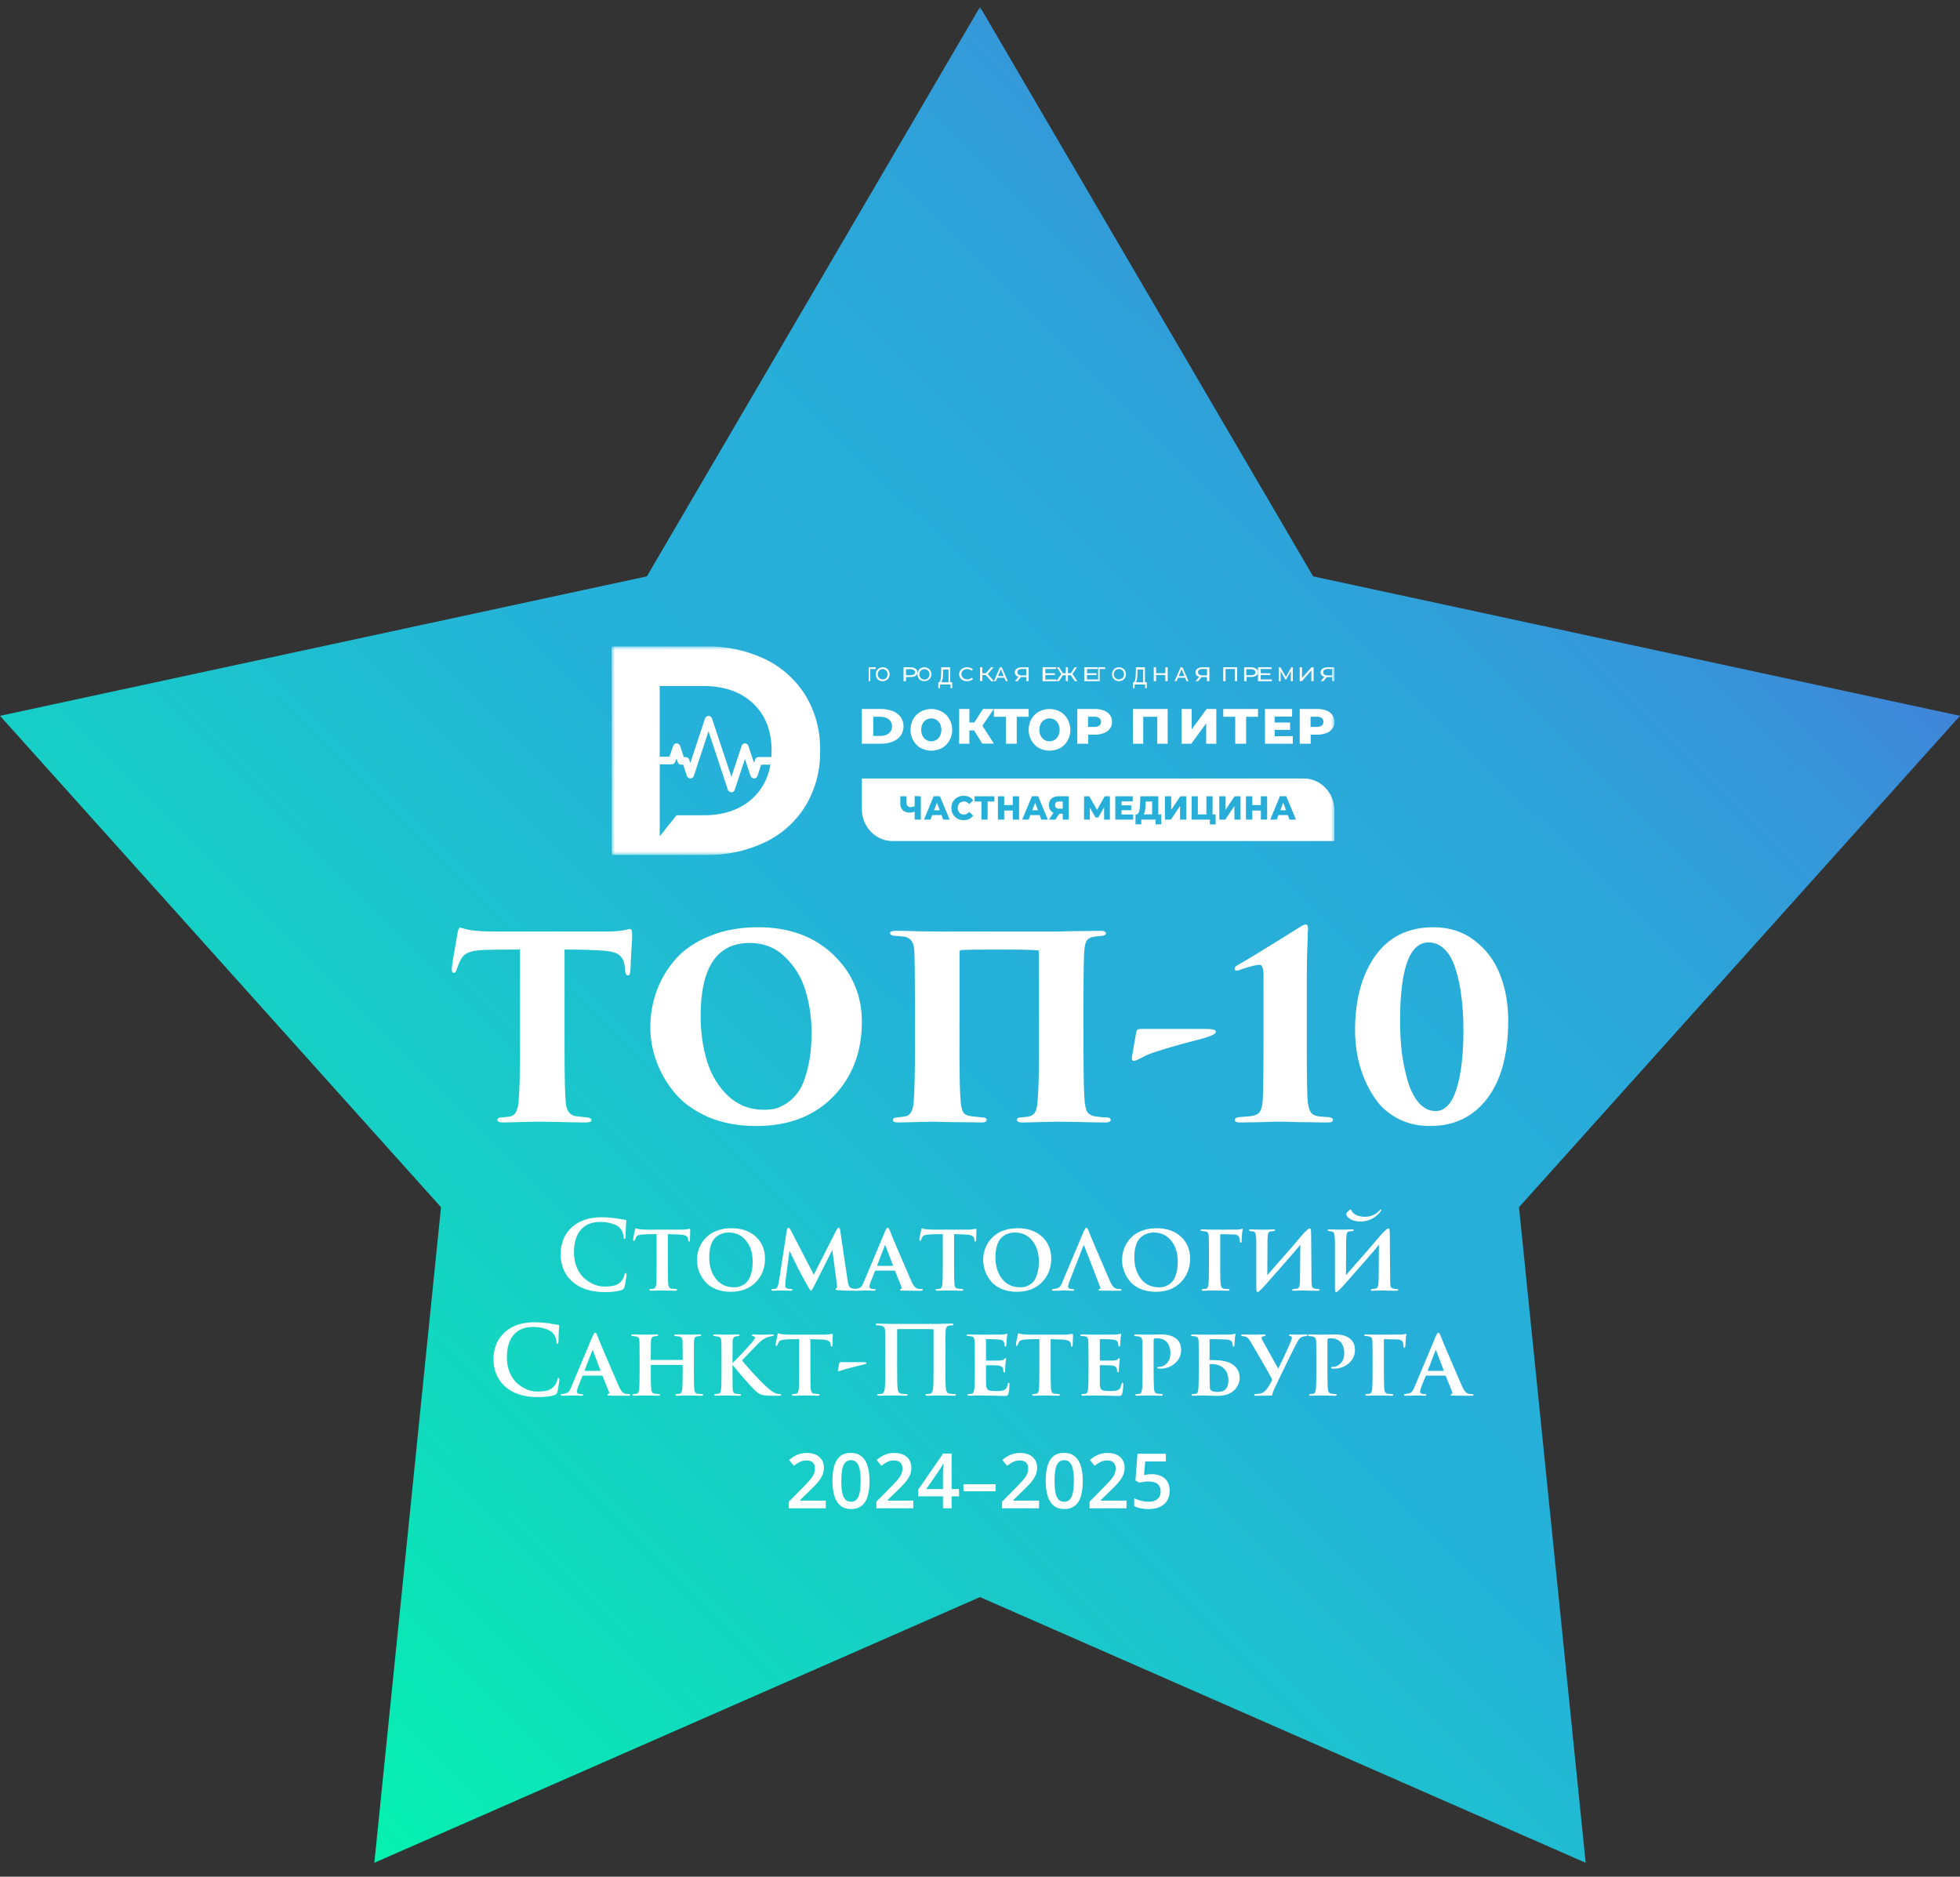
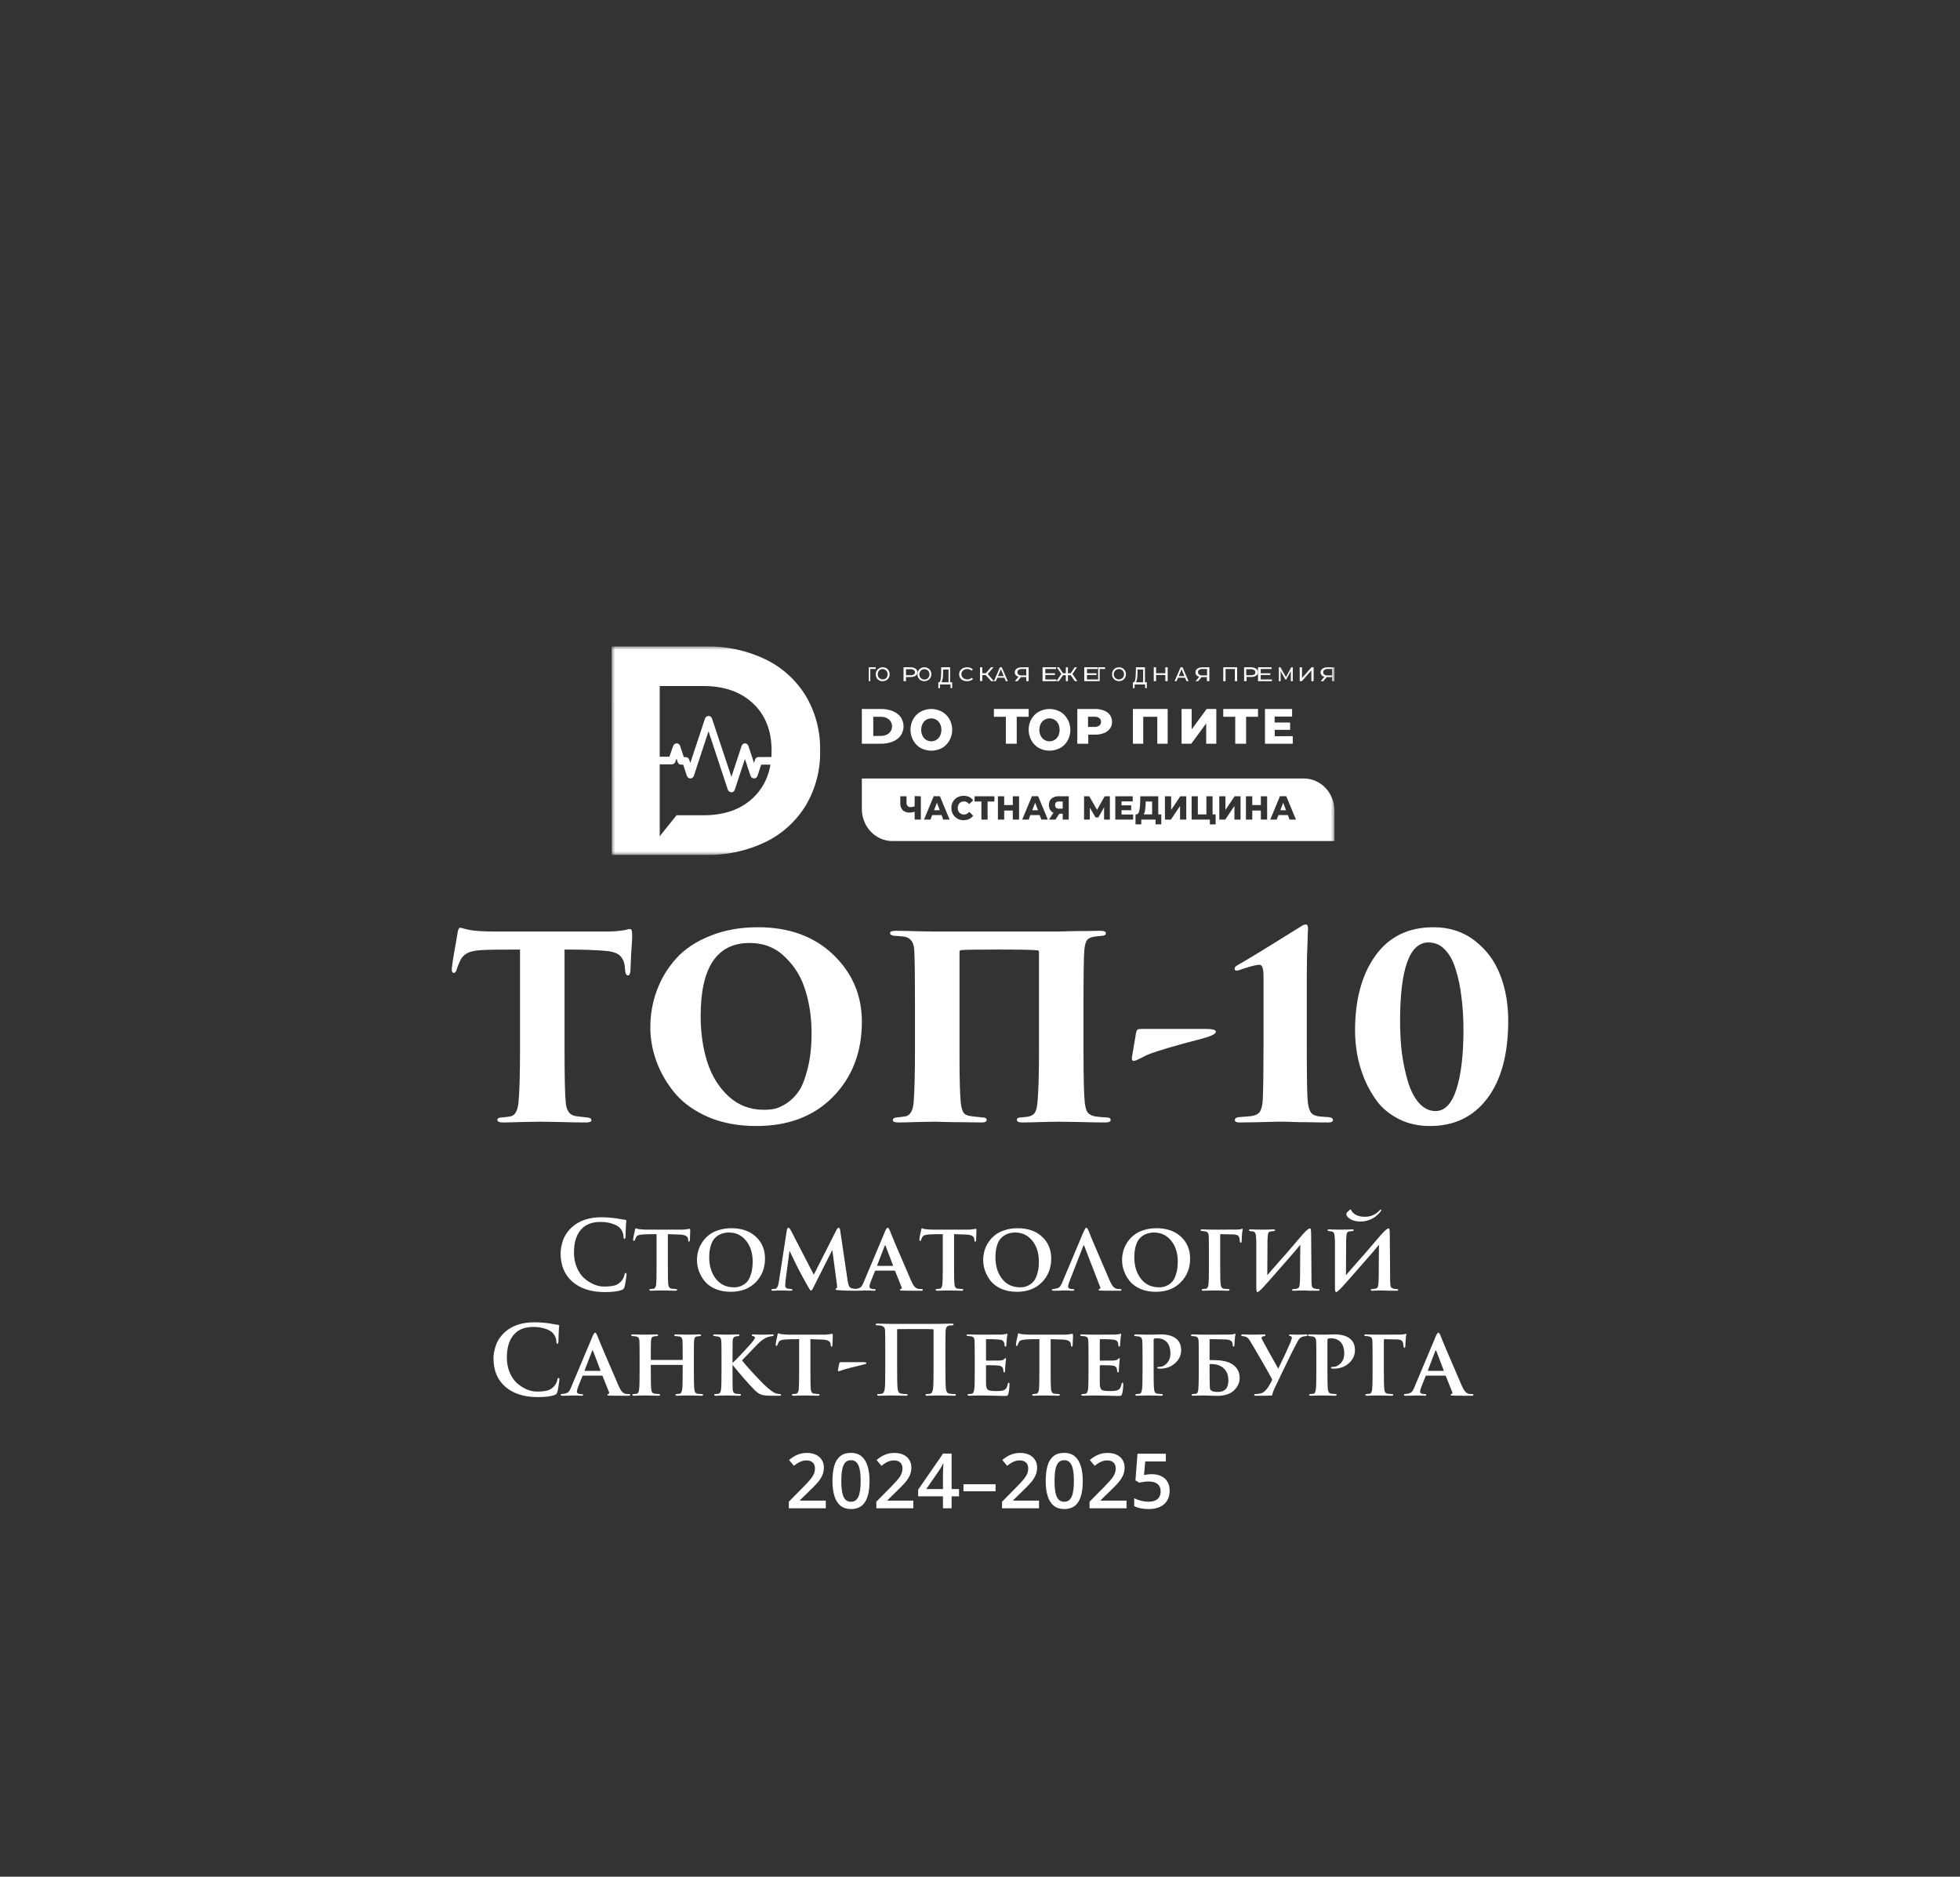
<svg xmlns="http://www.w3.org/2000/svg" width="282" height="270" viewBox="0 0 282 270" fill="none">
  <rect x="0" y="0" width="282" height="270" fill="#333333" stroke="none" />
  <g clip-path="url(#clip0_2778_7248)">
    <mask id="mask0_2778_7248" style="mask-type:luminance" maskUnits="userSpaceOnUse" x="-7" y="1" width="296" height="269">
      <path d="M289 1H-7V270H289V1Z" fill="white" />
    </mask>
    <g mask="url(#mask0_2778_7248)">
-       <path d="M141 1L188.929 82.921L282 102.985L218.55 173.679L228.143 268L141 229.771L53.857 268L63.45 173.679L0 102.985L93.071 82.921L141 1Z" fill="url(#paint0_linear_2778_7248)" />
      <path d="M87.033 185.892C85.058 185.892 83.497 185.393 82.351 184.395C81.222 183.398 80.658 182.047 80.658 180.344C80.658 179.74 80.776 179.098 81.013 178.422C81.259 177.735 81.673 177.122 82.255 176.581C83.311 175.611 84.749 175.126 86.569 175.126C87.188 175.126 87.847 175.171 88.548 175.263C88.712 175.281 88.949 175.322 89.258 175.386C89.576 175.442 89.808 175.478 89.954 175.496C90.063 175.506 90.118 175.56 90.118 175.661C90.118 175.689 90.113 175.734 90.104 175.799C90.095 175.854 90.086 175.935 90.077 176.046C90.068 176.156 90.059 176.279 90.05 176.417C90.041 176.563 90.031 176.824 90.022 177.199C90.022 177.574 90.018 177.808 90.009 177.9C89.991 178.119 89.936 178.229 89.845 178.229C89.754 178.229 89.708 178.124 89.708 177.913C89.69 177.428 89.513 177.007 89.176 176.65C88.939 176.403 88.571 176.202 88.07 176.046C87.57 175.881 87.015 175.799 86.405 175.799C85.313 175.799 84.457 176.082 83.839 176.65C83.001 177.419 82.583 178.605 82.583 180.206C82.583 180.985 82.719 181.698 82.992 182.349C83.265 182.989 83.616 183.502 84.043 183.887C84.48 184.271 84.944 184.569 85.436 184.78C85.927 184.99 86.41 185.096 86.883 185.096C87.529 185.096 88.038 185.045 88.412 184.944C88.794 184.834 89.117 184.628 89.381 184.327C89.617 184.061 89.772 183.758 89.845 183.42C89.863 183.31 89.881 183.237 89.9 183.2C89.927 183.163 89.968 183.145 90.022 183.145C90.104 183.145 90.145 183.214 90.145 183.351C90.145 183.452 90.109 183.731 90.036 184.189C89.972 184.637 89.909 184.967 89.845 185.178C89.79 185.37 89.672 185.503 89.49 185.576C88.962 185.786 88.143 185.892 87.033 185.892ZM96.091 177.556V182.308C96.091 183.617 96.109 184.441 96.145 184.78C96.191 185.164 96.35 185.37 96.623 185.397C96.696 185.406 96.892 185.424 97.211 185.453C97.347 185.453 97.415 185.489 97.415 185.562C97.415 185.654 97.334 185.7 97.17 185.7C96.869 185.7 96.487 185.691 96.022 185.672C95.558 185.663 95.3 185.659 95.245 185.659C95.172 185.659 94.935 185.663 94.535 185.672C94.134 185.691 93.847 185.7 93.675 185.7C93.511 185.7 93.429 185.654 93.429 185.562C93.429 185.489 93.498 185.453 93.634 185.453C93.879 185.434 94.016 185.42 94.043 185.411C94.243 185.365 94.366 185.15 94.412 184.766C94.448 184.436 94.466 183.617 94.466 182.308V177.556C93.566 177.556 92.933 177.57 92.569 177.597C92.205 177.624 91.955 177.666 91.818 177.721C91.691 177.767 91.586 177.863 91.504 178.01C91.477 178.055 91.423 178.183 91.341 178.394C91.313 178.485 91.268 178.531 91.204 178.531C91.131 178.531 91.095 178.463 91.095 178.325C91.095 178.252 91.113 178.115 91.15 177.913C91.195 177.712 91.241 177.506 91.286 177.296C91.332 177.085 91.354 176.97 91.354 176.952C91.382 176.787 91.427 176.705 91.491 176.705C91.509 176.705 91.568 176.728 91.668 176.774C91.768 176.81 91.878 176.833 91.996 176.842C92.36 176.888 92.769 176.911 93.225 176.911H98.057C98.312 176.911 98.585 176.888 98.876 176.842C98.922 176.833 98.967 176.824 99.013 176.815C99.067 176.806 99.108 176.801 99.135 176.801C99.171 176.792 99.198 176.787 99.217 176.787C99.28 176.787 99.312 176.878 99.312 177.061C99.312 177.135 99.303 177.359 99.285 177.735C99.267 178.101 99.258 178.339 99.258 178.449C99.239 178.577 99.198 178.641 99.135 178.641C99.062 178.641 99.022 178.564 99.013 178.408C99.013 178.399 99.008 178.376 98.999 178.339C98.999 178.302 98.999 178.275 98.999 178.257C98.963 177.836 98.521 177.62 97.674 177.611C97.41 177.593 96.883 177.574 96.091 177.556ZM105.126 185.851C104.307 185.851 103.575 185.713 102.928 185.438C102.292 185.164 101.786 184.802 101.413 184.354C101.04 183.896 100.758 183.407 100.567 182.885C100.376 182.363 100.28 181.832 100.28 181.291C100.28 180.861 100.335 180.44 100.444 180.028C100.554 179.607 100.736 179.195 100.99 178.792C101.245 178.39 101.559 178.037 101.932 177.735C102.305 177.423 102.773 177.176 103.338 176.993C103.912 176.801 104.543 176.705 105.235 176.705C106.709 176.705 107.883 177.113 108.757 177.927C109.63 178.741 110.067 179.79 110.067 181.072C110.067 182.445 109.617 183.585 108.716 184.491C107.824 185.397 106.628 185.851 105.126 185.851ZM105.604 185.205C105.814 185.205 106.013 185.187 106.204 185.15C106.404 185.114 106.637 185.022 106.901 184.875C107.174 184.72 107.406 184.519 107.597 184.271C107.788 184.015 107.951 183.649 108.088 183.173C108.225 182.697 108.293 182.143 108.293 181.511C108.293 180.276 107.974 179.268 107.338 178.49C106.7 177.712 105.882 177.323 104.88 177.323C104.516 177.323 104.176 177.378 103.857 177.488C103.547 177.588 103.247 177.767 102.955 178.024C102.673 178.27 102.451 178.641 102.287 179.136C102.123 179.621 102.041 180.206 102.041 180.893C102.041 182.129 102.36 183.159 102.996 183.983C103.634 184.798 104.502 185.205 105.604 185.205ZM120.882 177.007L121.947 184.189C122.001 184.565 122.07 184.839 122.152 185.013C122.234 185.178 122.361 185.288 122.534 185.343C122.698 185.388 122.944 185.424 123.271 185.453C123.407 185.453 123.475 185.489 123.475 185.562C123.475 185.654 123.371 185.7 123.162 185.7C122.06 185.7 121.192 185.672 120.555 185.617C120.327 185.608 120.213 185.567 120.213 185.494C120.213 185.42 120.259 185.37 120.35 185.343C120.441 185.306 120.463 185.137 120.418 184.834L119.75 179.835L117.128 185.026C116.919 185.466 116.773 185.686 116.691 185.686C116.618 185.686 116.491 185.526 116.31 185.205C116.282 185.15 116.26 185.109 116.241 185.082C115.722 184.176 115.244 183.296 114.807 182.445C114.771 182.372 114.594 182.01 114.276 181.361C113.957 180.701 113.729 180.229 113.593 179.946L113.005 184.368C112.987 184.551 112.978 184.757 112.978 184.985C112.978 185.196 113.096 185.333 113.333 185.397C113.36 185.406 113.529 185.424 113.839 185.453C113.957 185.453 114.016 185.489 114.016 185.562C114.016 185.654 113.925 185.7 113.743 185.7C113.552 185.7 113.297 185.691 112.978 185.672C112.669 185.663 112.483 185.659 112.419 185.659C112.346 185.659 112.16 185.663 111.859 185.672C111.559 185.691 111.335 185.7 111.19 185.7C111.054 185.7 110.986 185.654 110.986 185.562C110.986 185.489 111.05 185.453 111.176 185.453C111.203 185.453 111.231 185.453 111.258 185.453C111.295 185.444 111.335 185.438 111.381 185.438C111.436 185.429 111.486 185.424 111.531 185.424C111.795 185.379 111.968 185.058 112.05 184.463L113.21 176.966C113.265 176.737 113.338 176.622 113.429 176.622C113.52 176.622 113.638 176.751 113.784 177.007L117.087 183.392L120.363 176.925C120.491 176.724 120.586 176.622 120.65 176.622C120.768 176.622 120.846 176.751 120.882 177.007ZM128.688 182.802H125.986C125.94 182.802 125.904 182.834 125.876 182.898L125.275 184.395C125.157 184.707 125.098 184.944 125.098 185.109C125.098 185.347 125.325 185.466 125.781 185.466C125.917 185.466 125.986 185.503 125.986 185.576C125.986 185.659 125.913 185.7 125.767 185.7C125.621 185.7 125.398 185.691 125.098 185.672C124.798 185.663 124.575 185.659 124.429 185.659L123.897 185.686C123.542 185.695 123.237 185.7 122.983 185.7C122.837 185.7 122.764 185.659 122.764 185.576C122.764 185.494 122.819 185.453 122.928 185.453C123.355 185.415 123.651 185.333 123.815 185.205C123.979 185.077 124.138 184.811 124.293 184.409L127.187 177.529C127.414 176.925 127.592 176.622 127.719 176.622C127.801 176.622 127.906 176.765 128.033 177.048C128.234 177.615 129.239 179.987 131.05 184.162C131.25 184.628 131.432 184.949 131.596 185.123C131.76 185.288 131.932 185.388 132.114 185.424C132.196 185.444 132.346 185.453 132.565 185.453C132.702 185.453 132.77 185.494 132.77 185.576C132.77 185.659 132.692 185.7 132.538 185.7C130.918 185.7 129.963 185.691 129.671 185.672C129.535 185.654 129.466 185.617 129.466 185.562C129.466 185.526 129.507 185.489 129.589 185.453C129.735 185.406 129.781 185.324 129.726 185.205L128.797 182.885C128.779 182.829 128.743 182.802 128.688 182.802ZM126.259 182.116H128.428C128.483 182.116 128.501 182.092 128.483 182.047L127.419 179.245C127.373 179.127 127.328 179.127 127.282 179.245L126.204 182.047C126.186 182.092 126.204 182.116 126.259 182.116ZM137.269 177.556V182.308C137.269 183.617 137.287 184.441 137.324 184.78C137.369 185.164 137.529 185.37 137.802 185.397C137.875 185.406 138.07 185.424 138.389 185.453C138.526 185.453 138.594 185.489 138.594 185.562C138.594 185.654 138.512 185.7 138.348 185.7C138.048 185.7 137.665 185.691 137.201 185.672C136.737 185.663 136.478 185.659 136.423 185.659C136.35 185.659 136.114 185.663 135.713 185.672C135.312 185.691 135.026 185.7 134.853 185.7C134.69 185.7 134.608 185.654 134.608 185.562C134.608 185.489 134.676 185.453 134.812 185.453C135.058 185.434 135.195 185.42 135.222 185.411C135.422 185.365 135.544 185.15 135.59 184.766C135.626 184.436 135.645 183.617 135.645 182.308V177.556C134.744 177.556 134.111 177.57 133.747 177.597C133.384 177.624 133.133 177.666 132.997 177.721C132.869 177.767 132.765 177.863 132.683 178.01C132.655 178.055 132.601 178.183 132.519 178.394C132.492 178.485 132.446 178.531 132.382 178.531C132.309 178.531 132.273 178.463 132.273 178.325C132.273 178.252 132.291 178.115 132.328 177.913C132.373 177.712 132.419 177.506 132.464 177.296C132.51 177.085 132.533 176.97 132.533 176.952C132.56 176.787 132.605 176.705 132.669 176.705C132.687 176.705 132.747 176.728 132.847 176.774C132.947 176.81 133.056 176.833 133.174 176.842C133.539 176.888 133.947 176.911 134.403 176.911H139.235C139.49 176.911 139.763 176.888 140.054 176.842C140.1 176.833 140.145 176.824 140.191 176.815C140.246 176.806 140.287 176.801 140.314 176.801C140.35 176.792 140.378 176.787 140.396 176.787C140.46 176.787 140.49 176.878 140.49 177.061C140.49 177.135 140.481 177.359 140.464 177.735C140.446 178.101 140.437 178.339 140.437 178.449C140.419 178.577 140.378 178.641 140.314 178.641C140.241 178.641 140.2 178.564 140.191 178.408C140.191 178.399 140.186 178.376 140.177 178.339C140.177 178.302 140.177 178.275 140.177 178.257C140.141 177.836 139.699 177.62 138.852 177.611C138.589 177.593 138.061 177.574 137.269 177.556ZM146.304 185.851C145.486 185.851 144.753 185.713 144.106 185.438C143.47 185.164 142.965 184.802 142.591 184.354C142.218 183.896 141.937 183.407 141.745 182.885C141.554 182.363 141.459 181.832 141.459 181.291C141.459 180.861 141.513 180.44 141.622 180.028C141.732 179.607 141.914 179.195 142.169 178.792C142.423 178.39 142.737 178.037 143.11 177.735C143.484 177.423 143.952 177.176 144.516 176.993C145.09 176.801 145.722 176.705 146.414 176.705C147.888 176.705 149.062 177.113 149.935 177.927C150.809 178.741 151.246 179.79 151.246 181.072C151.246 182.445 150.795 183.585 149.895 184.491C149.003 185.397 147.806 185.851 146.304 185.851ZM146.782 185.205C146.992 185.205 147.192 185.187 147.382 185.15C147.583 185.114 147.815 185.022 148.079 184.875C148.352 184.72 148.584 184.519 148.776 184.271C148.967 184.015 149.13 183.649 149.266 183.173C149.403 182.697 149.471 182.143 149.471 181.511C149.471 180.276 149.152 179.268 148.516 178.49C147.879 177.712 147.06 177.323 146.058 177.323C145.694 177.323 145.354 177.378 145.035 177.488C144.725 177.588 144.425 177.767 144.134 178.024C143.852 178.27 143.629 178.641 143.465 179.136C143.301 179.621 143.22 180.206 143.22 180.893C143.22 182.129 143.538 183.159 144.175 183.983C144.812 184.798 145.681 185.205 146.782 185.205ZM159.63 184.162C159.831 184.628 160.013 184.949 160.177 185.123C160.341 185.288 160.514 185.388 160.696 185.424C160.778 185.444 160.928 185.453 161.146 185.453C161.282 185.453 161.35 185.494 161.35 185.576C161.35 185.659 161.273 185.7 161.119 185.7C159.498 185.7 158.543 185.691 158.252 185.672C158.115 185.654 158.047 185.617 158.047 185.562C158.047 185.526 158.088 185.489 158.17 185.453C158.316 185.406 158.361 185.324 158.306 185.205L155.999 179.245C155.955 179.127 155.909 179.127 155.864 179.245L153.857 184.395C153.738 184.707 153.679 184.944 153.679 185.109C153.679 185.347 153.907 185.466 154.361 185.466C154.498 185.466 154.566 185.503 154.566 185.576C154.566 185.659 154.493 185.7 154.347 185.7C154.203 185.7 153.98 185.691 153.679 185.672C153.379 185.663 153.156 185.659 153.01 185.659L152.478 185.686C152.123 185.695 151.818 185.7 151.563 185.7C151.417 185.7 151.345 185.659 151.345 185.576C151.345 185.494 151.399 185.453 151.509 185.453C151.936 185.415 152.232 185.333 152.396 185.205C152.559 185.077 152.719 184.811 152.873 184.409L155.768 177.529C155.777 177.502 155.791 177.465 155.809 177.419C156.026 176.934 156.172 176.672 156.245 176.636L156.3 176.622C156.382 176.622 156.486 176.765 156.614 177.048C156.814 177.615 157.819 179.987 159.63 184.162ZM166.288 185.851C165.468 185.851 164.735 185.713 164.09 185.438C163.452 185.164 162.947 184.802 162.574 184.354C162.201 183.896 161.919 183.407 161.728 182.885C161.536 182.363 161.441 181.832 161.441 181.291C161.441 180.861 161.495 180.44 161.605 180.028C161.714 179.607 161.896 179.195 162.151 178.792C162.406 178.39 162.72 178.037 163.092 177.735C163.466 177.423 163.935 177.176 164.499 176.993C165.072 176.801 165.705 176.705 166.396 176.705C167.871 176.705 169.045 177.113 169.918 177.927C170.792 178.741 171.229 179.79 171.229 181.072C171.229 182.445 170.778 183.585 169.877 184.491C168.985 185.397 167.789 185.851 166.288 185.851ZM166.765 185.205C166.974 185.205 167.174 185.187 167.366 185.15C167.566 185.114 167.798 185.022 168.061 184.875C168.334 184.72 168.567 184.519 168.758 184.271C168.949 184.015 169.113 183.649 169.249 183.173C169.386 182.697 169.454 182.143 169.454 181.511C169.454 180.276 169.136 179.268 168.498 178.49C167.862 177.712 167.042 177.323 166.042 177.323C165.677 177.323 165.336 177.378 165.017 177.488C164.708 177.588 164.408 177.767 164.117 178.024C163.835 178.27 163.611 178.641 163.448 179.136C163.284 179.621 163.202 180.206 163.202 180.893C163.202 182.129 163.52 183.159 164.158 183.983C164.794 184.798 165.664 185.205 166.765 185.205ZM175.559 177.707V182.335C175.559 183.626 175.582 184.436 175.627 184.766C175.655 185.15 175.814 185.365 176.105 185.411C176.169 185.42 176.278 185.429 176.433 185.438C176.588 185.448 176.673 185.453 176.692 185.453C176.837 185.453 176.91 185.494 176.91 185.576C176.91 185.659 176.819 185.7 176.638 185.7C176.374 185.7 176.028 185.691 175.6 185.672C175.181 185.663 174.9 185.659 174.754 185.659C174.618 185.659 174.349 185.663 173.948 185.672C173.557 185.691 173.288 185.7 173.143 185.7C172.98 185.7 172.898 185.659 172.898 185.576C172.898 185.494 172.957 185.453 173.075 185.453C173.347 185.434 173.498 185.42 173.525 185.411C173.716 185.365 173.834 185.141 173.88 184.739C173.916 184.381 173.935 183.571 173.935 182.308V180.248C173.935 178.856 173.926 178.037 173.907 177.789C173.889 177.579 173.844 177.432 173.771 177.35C173.707 177.259 173.584 177.195 173.402 177.158C173.338 177.14 173.184 177.122 172.939 177.103C172.802 177.103 172.734 177.061 172.734 176.98C172.734 176.907 172.829 176.869 173.021 176.869C173.212 176.869 173.498 176.878 173.88 176.898C174.262 176.907 174.554 176.911 174.754 176.911C176.746 176.911 177.83 176.907 178.003 176.898C178.294 176.878 178.466 176.86 178.521 176.842C178.539 176.842 178.566 176.833 178.603 176.815C178.648 176.787 178.685 176.774 178.712 176.774C178.767 176.774 178.794 176.81 178.794 176.883C178.794 176.911 178.789 176.948 178.78 176.993C178.771 177.039 178.758 177.103 178.739 177.185C178.73 177.268 178.721 177.35 178.712 177.432C178.703 177.488 178.689 177.689 178.671 178.037C178.653 178.376 178.644 178.568 178.644 178.614C178.626 178.732 178.585 178.792 178.521 178.792C178.448 178.792 178.403 178.728 178.384 178.6C178.384 178.454 178.358 178.27 178.303 178.051C178.221 177.767 177.962 177.615 177.525 177.597C177.388 177.597 177.074 177.593 176.583 177.583C176.101 177.574 175.796 177.565 175.668 177.556C175.595 177.556 175.559 177.606 175.559 177.707ZM182.364 178.381L182.336 183.461C182.591 183.168 183.06 182.628 183.742 181.841C184.434 181.054 184.912 180.513 185.176 180.22C186.168 179.058 186.91 178.193 187.401 177.624C187.929 177.03 188.284 176.733 188.466 176.733C188.539 176.733 188.584 176.796 188.602 176.925C188.63 177.052 188.643 177.314 188.643 177.707C188.671 181.68 188.689 183.919 188.698 184.422C188.707 184.816 188.743 185.067 188.806 185.178C188.879 185.288 189.025 185.365 189.243 185.411C189.353 185.438 189.485 185.453 189.64 185.453C189.785 185.462 189.858 185.503 189.858 185.576C189.858 185.659 189.785 185.7 189.64 185.7C188.712 185.7 188.015 185.686 187.551 185.659C187.423 185.659 187.196 185.663 186.869 185.672C186.541 185.691 186.304 185.7 186.159 185.7C185.986 185.7 185.899 185.663 185.899 185.589C185.899 185.517 185.976 185.471 186.131 185.453L186.541 185.411C186.741 185.365 186.869 185.274 186.923 185.137C186.978 184.999 187.014 184.734 187.032 184.34C187.05 183.763 187.059 182.857 187.059 181.621C187.068 180.385 187.077 179.539 187.086 179.08C186.787 179.465 186.109 180.257 185.053 181.456C182.987 183.828 181.786 185.178 181.449 185.507C181.194 185.763 181.017 185.892 180.917 185.892C180.807 185.892 180.753 185.7 180.753 185.315V178.587C180.735 177.991 180.689 177.606 180.616 177.432C180.543 177.259 180.389 177.163 180.152 177.144C180.116 177.144 180.071 177.144 180.016 177.144C179.971 177.135 179.93 177.126 179.893 177.117C179.757 177.099 179.688 177.057 179.688 176.993C179.688 176.911 179.766 176.869 179.921 176.869C180.066 176.869 180.357 176.878 180.794 176.898C181.24 176.907 181.499 176.911 181.572 176.911C181.718 176.911 181.99 176.907 182.391 176.898C182.791 176.878 183.056 176.869 183.183 176.869C183.365 176.869 183.456 176.902 183.456 176.966C183.456 177.066 183.374 177.117 183.21 177.117C183.165 177.117 183.046 177.131 182.855 177.158C182.655 177.185 182.527 177.273 182.473 177.419C182.418 177.565 182.382 177.886 182.364 178.381ZM193.682 178.381L193.654 183.461C193.908 183.168 194.377 182.628 195.06 181.841C195.751 181.054 196.229 180.513 196.493 180.22C197.485 179.058 198.227 178.193 198.719 177.624C199.246 177.03 199.601 176.733 199.783 176.733C199.856 176.733 199.902 176.796 199.92 176.925C199.947 177.052 199.961 177.314 199.961 177.707C199.988 181.68 200.006 183.919 200.015 184.422C200.024 184.816 200.061 185.067 200.125 185.178C200.197 185.288 200.343 185.365 200.562 185.411C200.671 185.438 200.803 185.453 200.957 185.453C201.102 185.462 201.175 185.503 201.175 185.576C201.175 185.659 201.102 185.7 200.957 185.7C200.029 185.7 199.332 185.686 198.869 185.659C198.742 185.659 198.514 185.663 198.186 185.672C197.858 185.691 197.622 185.7 197.476 185.7C197.304 185.7 197.217 185.663 197.217 185.589C197.217 185.517 197.295 185.471 197.449 185.453L197.858 185.411C198.059 185.365 198.186 185.274 198.241 185.137C198.295 184.999 198.332 184.734 198.35 184.34C198.368 183.763 198.377 182.857 198.377 181.621C198.386 180.385 198.396 179.539 198.405 179.08C198.104 179.465 197.426 180.257 196.371 181.456C194.305 183.828 193.104 185.178 192.767 185.507C192.512 185.763 192.334 185.892 192.234 185.892C192.126 185.892 192.071 185.7 192.071 185.315V178.587C192.053 177.991 192.007 177.606 191.935 177.432C191.862 177.259 191.707 177.163 191.47 177.144C191.434 177.144 191.388 177.144 191.334 177.144C191.288 177.135 191.247 177.126 191.211 177.117C191.074 177.099 191.006 177.057 191.006 176.993C191.006 176.911 191.083 176.869 191.238 176.869C191.384 176.869 191.675 176.878 192.112 176.898C192.557 176.907 192.817 176.911 192.89 176.911C193.035 176.911 193.308 176.907 193.709 176.898C194.109 176.878 194.373 176.869 194.5 176.869C194.682 176.869 194.773 176.902 194.773 176.966C194.773 177.066 194.692 177.117 194.528 177.117C194.482 177.117 194.364 177.131 194.173 177.158C193.972 177.185 193.846 177.273 193.791 177.419C193.736 177.565 193.7 177.886 193.682 178.381ZM193.709 174.659C193.709 174.576 193.736 174.503 193.791 174.439C194.081 174.146 194.259 174 194.323 174C194.359 174 194.386 174.027 194.405 174.082C194.496 174.339 194.714 174.567 195.06 174.769C195.406 174.961 195.842 175.057 196.371 175.057C197.217 175.057 197.917 174.755 198.473 174.151C198.555 174.05 198.628 174 198.691 174C198.71 174 198.723 174.013 198.732 174.041C198.742 174.059 198.737 174.091 198.719 174.137C198.701 174.183 198.673 174.233 198.637 174.288C198.327 174.718 197.913 175.071 197.394 175.345C196.876 175.611 196.325 175.743 195.742 175.743C195.079 175.743 194.537 175.588 194.118 175.277C193.846 175.076 193.709 174.87 193.709 174.659ZM77.375 201C75.4 201 73.839 200.501 72.693 199.503C71.564 198.506 71 197.155 71 195.452C71 194.848 71.118 194.206 71.355 193.53C71.601 192.843 72.015 192.23 72.597 191.689C73.653 190.719 75.091 190.234 76.911 190.234C77.53 190.234 78.189 190.279 78.89 190.371C79.054 190.389 79.29 190.43 79.6 190.495C79.918 190.55 80.15 190.586 80.296 190.604C80.405 190.614 80.46 190.668 80.46 190.769C80.46 190.797 80.455 190.842 80.446 190.907C80.437 190.962 80.428 191.043 80.419 191.154C80.41 191.264 80.401 191.387 80.392 191.525C80.383 191.671 80.374 191.932 80.364 192.307C80.364 192.682 80.36 192.917 80.351 193.008C80.332 193.227 80.278 193.337 80.187 193.337C80.096 193.337 80.05 193.232 80.05 193.021C80.032 192.537 79.855 192.115 79.518 191.758C79.281 191.511 78.913 191.31 78.412 191.154C77.912 190.989 77.357 190.907 76.747 190.907C75.655 190.907 74.799 191.19 74.181 191.758C73.343 192.527 72.925 193.713 72.925 195.314C72.925 196.093 73.061 196.806 73.334 197.457C73.607 198.097 73.958 198.61 74.385 198.995C74.822 199.379 75.286 199.677 75.778 199.888C76.269 200.098 76.751 200.204 77.225 200.204C77.871 200.204 78.38 200.153 78.754 200.052C79.136 199.942 79.459 199.736 79.723 199.435C79.959 199.169 80.114 198.867 80.187 198.528C80.205 198.418 80.223 198.345 80.241 198.309C80.269 198.271 80.31 198.253 80.364 198.253C80.446 198.253 80.487 198.322 80.487 198.459C80.487 198.56 80.451 198.839 80.378 199.297C80.314 199.745 80.251 200.075 80.187 200.286C80.132 200.478 80.014 200.611 79.832 200.684C79.304 200.894 78.485 201 77.375 201ZM86.597 197.91H83.894C83.848 197.91 83.812 197.943 83.785 198.006L83.184 199.503C83.066 199.815 83.007 200.052 83.007 200.217C83.007 200.455 83.234 200.574 83.689 200.574C83.826 200.574 83.894 200.611 83.894 200.684C83.894 200.767 83.821 200.808 83.675 200.808C83.53 200.808 83.307 200.799 83.007 200.78C82.706 200.771 82.483 200.767 82.338 200.767L81.805 200.794C81.451 200.803 81.146 200.808 80.891 200.808C80.745 200.808 80.672 200.767 80.672 200.684C80.672 200.602 80.727 200.561 80.836 200.561C81.264 200.523 81.56 200.441 81.724 200.313C81.887 200.185 82.047 199.919 82.201 199.517L85.095 192.637C85.323 192.033 85.5 191.73 85.628 191.73C85.71 191.73 85.814 191.873 85.942 192.156C86.142 192.724 87.147 195.095 88.958 199.27C89.159 199.736 89.341 200.057 89.504 200.231C89.668 200.396 89.841 200.496 90.023 200.532C90.105 200.552 90.255 200.561 90.474 200.561C90.61 200.561 90.678 200.602 90.678 200.684C90.678 200.767 90.601 200.808 90.446 200.808C88.826 200.808 87.871 200.799 87.58 200.78C87.443 200.762 87.375 200.726 87.375 200.67C87.375 200.634 87.416 200.597 87.498 200.561C87.643 200.514 87.689 200.432 87.634 200.313L86.706 197.993C86.688 197.938 86.651 197.91 86.597 197.91ZM84.167 197.224H86.337C86.392 197.224 86.41 197.201 86.392 197.155L85.327 194.353C85.282 194.235 85.236 194.235 85.191 194.353L84.112 197.155C84.094 197.201 84.112 197.224 84.167 197.224ZM93.718 195.658H98.14C98.195 195.658 98.222 195.63 98.222 195.576V195.329C98.222 193.946 98.213 193.132 98.195 192.884C98.176 192.682 98.131 192.541 98.058 192.458C97.994 192.367 97.867 192.303 97.676 192.266C97.648 192.266 97.607 192.266 97.553 192.266C97.507 192.257 97.448 192.248 97.376 192.239C97.311 192.23 97.262 192.225 97.226 192.225C97.08 192.225 97.007 192.18 97.007 192.088C97.007 192.015 97.089 191.978 97.253 191.978C97.507 191.978 97.849 191.987 98.277 192.006C98.705 192.015 98.955 192.019 99.028 192.019C99.091 192.019 99.327 192.015 99.737 192.006C100.156 191.987 100.456 191.978 100.639 191.978C100.793 191.978 100.87 192.015 100.87 192.088C100.87 192.18 100.802 192.225 100.666 192.225C100.438 192.252 100.32 192.266 100.311 192.266C100.156 192.284 100.047 192.339 99.983 192.431C99.919 192.522 99.878 192.673 99.86 192.884C99.842 193.132 99.833 193.955 99.833 195.356V197.416C99.833 198.725 99.855 199.544 99.901 199.874C99.928 200.258 100.083 200.473 100.365 200.519C100.429 200.528 100.538 200.538 100.693 200.547C100.847 200.556 100.938 200.561 100.965 200.561C101.093 200.561 101.157 200.602 101.157 200.684C101.157 200.767 101.079 200.808 100.924 200.808C100.625 200.808 100.238 200.799 99.764 200.78C99.3 200.771 99.037 200.767 98.973 200.767C98.909 200.767 98.682 200.771 98.29 200.78C97.908 200.799 97.621 200.808 97.43 200.808C97.267 200.808 97.185 200.767 97.185 200.684C97.185 200.602 97.249 200.561 97.376 200.561C97.63 200.543 97.771 200.528 97.799 200.519C97.99 200.473 98.108 200.254 98.154 199.86C98.199 199.54 98.222 198.734 98.222 197.443V196.44C98.222 196.395 98.195 196.372 98.14 196.372H93.718C93.663 196.372 93.636 196.395 93.636 196.44V197.484C93.636 198.748 93.658 199.549 93.704 199.888C93.731 200.263 93.891 200.469 94.181 200.505C94.208 200.514 94.404 200.532 94.768 200.561C94.905 200.561 94.973 200.602 94.973 200.684C94.973 200.767 94.891 200.808 94.727 200.808C94.436 200.808 94.054 200.799 93.581 200.78C93.117 200.771 92.853 200.767 92.789 200.767C92.725 200.767 92.493 200.771 92.093 200.78C91.692 200.799 91.401 200.808 91.219 200.808C91.064 200.808 90.987 200.767 90.987 200.684C90.987 200.602 91.051 200.561 91.178 200.561C91.424 200.543 91.565 200.528 91.602 200.519C91.811 200.473 91.929 200.254 91.956 199.86C92.002 199.54 92.025 198.725 92.025 197.416V195.356C92.025 193.964 92.016 193.145 91.997 192.897C91.979 192.696 91.934 192.55 91.861 192.458C91.797 192.367 91.665 192.303 91.465 192.266C91.447 192.266 91.301 192.252 91.028 192.225C90.892 192.225 90.823 192.18 90.823 192.088C90.823 192.015 90.905 191.978 91.069 191.978C91.315 191.978 91.651 191.987 92.079 192.006C92.507 192.015 92.757 192.019 92.83 192.019C92.921 192.019 93.167 192.015 93.567 192.006C93.968 191.987 94.254 191.978 94.427 191.978C94.6 191.978 94.686 192.019 94.686 192.101C94.686 192.184 94.614 192.225 94.468 192.225C94.441 192.225 94.381 192.23 94.29 192.239C94.208 192.248 94.149 192.257 94.113 192.266C93.959 192.284 93.85 192.343 93.786 192.445C93.722 192.537 93.681 192.687 93.663 192.897C93.645 193.145 93.636 193.955 93.636 195.329V195.576C93.636 195.63 93.663 195.658 93.718 195.658ZM105.393 195.356V196.084C105.93 195.608 106.771 194.729 107.917 193.447C108.391 192.906 108.628 192.573 108.628 192.445C108.628 192.343 108.537 192.271 108.354 192.225C108.227 192.207 108.163 192.16 108.163 192.088C108.163 192.015 108.222 191.978 108.341 191.978C108.477 191.978 108.669 191.987 108.914 192.006C109.16 192.015 109.379 192.019 109.569 192.019C109.778 192.019 110.074 192.015 110.457 192.006C110.848 191.987 111.058 191.978 111.085 191.978C111.239 191.978 111.316 192.015 111.316 192.088C111.316 192.17 111.253 192.216 111.126 192.225C110.944 192.243 110.744 192.284 110.525 192.349C110.07 192.486 109.605 192.788 109.133 193.254C107.867 194.554 107.076 195.374 106.757 195.713C107.031 196.08 107.55 196.679 108.313 197.512C109.087 198.345 109.651 198.931 110.006 199.27C110.762 199.974 111.316 200.378 111.671 200.478C111.79 200.514 111.954 200.543 112.163 200.561C112.318 200.57 112.395 200.611 112.395 200.684C112.395 200.767 112.322 200.808 112.177 200.808H111.099C110.398 200.808 109.888 200.758 109.569 200.656C109.251 200.556 108.923 200.336 108.587 199.998C107.722 199.128 106.657 197.914 105.393 196.358V197.416C105.393 198.743 105.402 199.571 105.42 199.901C105.447 200.267 105.602 200.473 105.884 200.519C105.948 200.528 106.052 200.538 106.197 200.547C106.343 200.556 106.43 200.561 106.457 200.561C106.557 200.561 106.607 200.602 106.607 200.684C106.607 200.767 106.534 200.808 106.389 200.808C106.115 200.808 105.757 200.799 105.311 200.78C104.864 200.771 104.619 200.767 104.573 200.767C104.518 200.767 104.286 200.771 103.877 200.78C103.468 200.799 103.176 200.808 103.003 200.808C102.839 200.808 102.757 200.767 102.757 200.684C102.757 200.602 102.826 200.561 102.962 200.561C103.172 200.543 103.299 200.528 103.345 200.519C103.445 200.501 103.522 200.46 103.577 200.396C103.632 200.331 103.668 200.267 103.686 200.204C103.704 200.13 103.723 200.025 103.741 199.888C103.786 199.567 103.809 198.743 103.809 197.416V195.356C103.809 193.982 103.8 193.168 103.782 192.912C103.764 192.719 103.718 192.578 103.645 192.486C103.581 192.385 103.459 192.316 103.276 192.28C103.149 192.262 102.994 192.243 102.812 192.225C102.675 192.225 102.607 192.18 102.607 192.088C102.607 192.015 102.698 191.978 102.88 191.978C103.117 191.978 103.445 191.987 103.864 192.006C104.291 192.015 104.532 192.019 104.587 192.019C104.65 192.019 104.887 192.015 105.297 192.006C105.716 191.987 105.997 191.978 106.143 191.978C106.307 191.978 106.389 192.015 106.389 192.088C106.389 192.18 106.325 192.225 106.197 192.225L105.871 192.266C105.707 192.293 105.593 192.363 105.529 192.472C105.465 192.573 105.424 192.729 105.406 192.939C105.397 193.186 105.393 193.991 105.393 195.356ZM116.6 192.664V197.416C116.6 198.725 116.618 199.549 116.655 199.888C116.7 200.272 116.859 200.478 117.133 200.505C117.205 200.514 117.401 200.532 117.72 200.561C117.856 200.561 117.925 200.597 117.925 200.67C117.925 200.762 117.843 200.808 117.679 200.808C117.378 200.808 116.996 200.799 116.532 200.78C116.068 200.771 115.809 200.767 115.754 200.767C115.681 200.767 115.444 200.771 115.044 200.78C114.643 200.799 114.357 200.808 114.184 200.808C114.02 200.808 113.938 200.762 113.938 200.67C113.938 200.597 114.007 200.561 114.143 200.561C114.389 200.543 114.526 200.528 114.553 200.519C114.752 200.473 114.875 200.258 114.921 199.874C114.957 199.544 114.976 198.725 114.976 197.416V192.664C114.075 192.664 113.442 192.678 113.078 192.705C112.715 192.733 112.464 192.774 112.328 192.829C112.2 192.875 112.096 192.971 112.014 193.118C111.986 193.163 111.932 193.292 111.85 193.502C111.822 193.593 111.777 193.639 111.713 193.639C111.64 193.639 111.604 193.571 111.604 193.433C111.604 193.36 111.622 193.223 111.658 193.021C111.704 192.82 111.75 192.614 111.795 192.404C111.841 192.193 111.863 192.078 111.863 192.06C111.891 191.895 111.936 191.813 112 191.813C112.018 191.813 112.077 191.836 112.178 191.882C112.278 191.918 112.387 191.941 112.505 191.95C112.87 191.996 113.278 192.019 113.734 192.019H118.566C118.821 192.019 119.094 191.996 119.385 191.95C119.431 191.941 119.476 191.932 119.522 191.923C119.576 191.914 119.617 191.909 119.645 191.909C119.681 191.9 119.708 191.895 119.727 191.895C119.789 191.895 119.821 191.987 119.821 192.17C119.821 192.243 119.812 192.467 119.794 192.843C119.777 193.209 119.768 193.447 119.768 193.557C119.749 193.685 119.708 193.749 119.645 193.749C119.572 193.749 119.531 193.672 119.522 193.516C119.522 193.507 119.517 193.484 119.508 193.447C119.508 193.41 119.508 193.383 119.508 193.365C119.472 192.944 119.03 192.729 118.183 192.719C117.92 192.701 117.392 192.682 116.6 192.664ZM121.063 195.974H124.216C124.507 195.974 124.653 196.019 124.653 196.111C124.653 196.166 124.621 196.207 124.557 196.234C124.503 196.253 124.366 196.29 124.147 196.345C122.764 196.665 121.795 196.917 121.24 197.1C120.921 197.219 120.721 197.278 120.639 197.278C120.557 197.278 120.534 197.206 120.571 197.059L120.748 196.152C120.767 196.069 120.794 196.019 120.83 196.001C120.867 195.983 120.944 195.974 121.063 195.974ZM136.025 194.409V196.826C136.025 198.391 136.047 199.37 136.093 199.764C136.138 200.222 136.316 200.469 136.626 200.505C136.881 200.543 137.112 200.561 137.321 200.561C137.467 200.561 137.54 200.597 137.54 200.67C137.54 200.762 137.449 200.808 137.267 200.808C136.931 200.808 136.512 200.799 136.011 200.78C135.51 200.771 135.22 200.767 135.138 200.767C135.056 200.767 134.801 200.771 134.373 200.78C133.945 200.799 133.631 200.808 133.431 200.808C133.24 200.808 133.145 200.762 133.145 200.67C133.145 200.597 133.217 200.561 133.363 200.561C133.527 200.561 133.69 200.543 133.854 200.505C134.054 200.469 134.186 200.217 134.25 199.75C134.296 199.366 134.318 198.391 134.318 196.826V191.332C134.318 191.269 134.291 191.237 134.236 191.237C134.091 191.217 133.154 191.208 131.425 191.208C130.033 191.208 129.281 191.213 129.172 191.222C129.108 191.222 129.076 191.259 129.076 191.332V196.826C129.076 198.391 129.099 199.37 129.145 199.764C129.19 200.222 129.368 200.469 129.677 200.505C129.932 200.543 130.164 200.561 130.373 200.561C130.519 200.561 130.592 200.597 130.592 200.67C130.592 200.762 130.5 200.808 130.318 200.808C129.982 200.808 129.564 200.799 129.063 200.78C128.562 200.771 128.272 200.767 128.19 200.767C128.108 200.767 127.848 200.771 127.411 200.78C126.983 200.799 126.67 200.808 126.47 200.808C126.288 200.808 126.196 200.762 126.196 200.67C126.196 200.597 126.269 200.561 126.415 200.561C126.579 200.561 126.742 200.543 126.906 200.505C127.106 200.469 127.238 200.217 127.302 199.75C127.347 199.366 127.37 198.391 127.37 196.826V194.409C127.37 192.724 127.361 191.735 127.343 191.443C127.334 191.213 127.284 191.049 127.193 190.948C127.101 190.838 126.951 190.76 126.742 190.715C126.579 190.687 126.397 190.674 126.196 190.674C126.06 190.674 125.992 190.632 125.992 190.55C125.992 190.467 126.074 190.426 126.237 190.426C126.474 190.426 126.837 190.435 127.329 190.453C127.83 190.462 128.103 190.467 128.149 190.467H135.069C135.079 190.467 135.211 190.462 135.465 190.453C135.72 190.444 135.997 190.44 136.298 190.44C136.598 190.43 136.812 190.426 136.94 190.426C137.112 190.426 137.198 190.467 137.198 190.55C137.198 190.623 137.134 190.664 137.008 190.674C136.953 190.674 136.89 190.678 136.817 190.687C136.753 190.687 136.694 190.692 136.639 190.701C136.275 190.728 136.079 190.984 136.052 191.47C136.034 191.762 136.025 192.743 136.025 194.409ZM140.242 197.416V195.356C140.242 193.955 140.233 193.127 140.215 192.87C140.196 192.669 140.155 192.527 140.092 192.445C140.028 192.354 139.905 192.289 139.723 192.252C139.714 192.252 139.559 192.239 139.258 192.211C139.122 192.211 139.054 192.17 139.054 192.088C139.054 192.015 139.145 191.978 139.327 191.978C139.518 191.978 139.8 191.987 140.174 192.006C140.555 192.015 140.846 192.019 141.047 192.019C142.958 192.019 143.986 192.015 144.132 192.006C144.204 191.996 144.273 191.987 144.336 191.978C144.409 191.968 144.478 191.959 144.541 191.95C144.614 191.941 144.66 191.936 144.678 191.936C144.696 191.936 144.728 191.927 144.774 191.909C144.819 191.891 144.851 191.882 144.869 191.882C144.924 191.882 144.951 191.918 144.951 191.992C144.951 192.01 144.942 192.047 144.924 192.101C144.915 192.156 144.901 192.239 144.883 192.349C144.865 192.458 144.851 192.587 144.842 192.733C144.824 193.071 144.805 193.342 144.787 193.543C144.787 193.672 144.742 193.736 144.651 193.736C144.578 193.736 144.537 193.663 144.528 193.516C144.528 193.36 144.505 193.232 144.459 193.132C144.414 193.012 144.341 192.921 144.241 192.856C144.141 192.793 143.954 192.747 143.682 192.719C143.372 192.682 142.794 192.664 141.948 192.664C141.894 192.664 141.866 192.705 141.866 192.788V195.63C141.866 195.713 141.894 195.754 141.948 195.754C143.013 195.754 143.645 195.75 143.846 195.741C144.173 195.713 144.382 195.649 144.473 195.548C144.546 195.447 144.61 195.397 144.664 195.397C144.719 195.397 144.746 195.429 144.746 195.493C144.746 195.511 144.742 195.558 144.733 195.63C144.723 195.694 144.71 195.8 144.692 195.947C144.673 196.084 144.66 196.234 144.651 196.399C144.651 196.491 144.641 196.647 144.623 196.867C144.614 197.086 144.61 197.206 144.61 197.224C144.61 197.369 144.569 197.443 144.487 197.443C144.405 197.443 144.364 197.38 144.364 197.251C144.336 197.059 144.323 196.953 144.323 196.935C144.25 196.652 144.022 196.491 143.641 196.455C143.395 196.427 142.83 196.413 141.948 196.413C141.894 196.413 141.866 196.455 141.866 196.537V197.43C141.866 197.503 141.866 197.672 141.866 197.938C141.866 198.203 141.866 198.445 141.866 198.665C141.866 198.876 141.866 199.036 141.866 199.146C141.884 199.558 141.976 199.828 142.139 199.956C142.311 200.075 142.708 200.134 143.327 200.134C143.873 200.134 144.245 200.089 144.446 199.998C144.6 199.924 144.719 199.824 144.801 199.695C144.883 199.558 144.947 199.366 144.992 199.119C145.019 198.99 145.069 198.926 145.142 198.926C145.206 198.926 145.238 199.004 145.238 199.16C145.238 199.7 145.183 200.157 145.074 200.532C145.038 200.679 144.983 200.767 144.91 200.794C144.837 200.821 144.678 200.835 144.432 200.835C144.04 200.835 143.472 200.821 142.726 200.794C141.989 200.776 141.416 200.767 141.006 200.767C140.851 200.767 140.601 200.771 140.256 200.78C139.919 200.799 139.65 200.808 139.45 200.808C139.286 200.808 139.204 200.767 139.204 200.684C139.204 200.602 139.272 200.561 139.409 200.561C139.664 200.543 139.805 200.528 139.832 200.519C140.023 200.473 140.142 200.231 140.187 199.792C140.224 199.471 140.242 198.68 140.242 197.416ZM151.166 192.664V197.416C151.166 198.725 151.184 199.549 151.221 199.888C151.266 200.272 151.426 200.478 151.699 200.505C151.772 200.514 151.968 200.532 152.286 200.561C152.423 200.561 152.491 200.597 152.491 200.67C152.491 200.762 152.409 200.808 152.245 200.808C151.945 200.808 151.562 200.799 151.098 200.78C150.635 200.771 150.375 200.767 150.32 200.767C150.248 200.767 150.011 200.771 149.61 200.78C149.21 200.799 148.924 200.808 148.751 200.808C148.587 200.808 148.505 200.762 148.505 200.67C148.505 200.597 148.573 200.561 148.71 200.561C148.956 200.543 149.092 200.528 149.118 200.519C149.319 200.473 149.442 200.258 149.487 199.874C149.524 199.544 149.542 198.725 149.542 197.416V192.664C148.641 192.664 148.009 192.678 147.644 192.705C147.281 192.733 147.031 192.774 146.894 192.829C146.767 192.875 146.662 192.971 146.58 193.118C146.553 193.163 146.498 193.292 146.416 193.502C146.389 193.593 146.343 193.639 146.28 193.639C146.207 193.639 146.17 193.571 146.17 193.433C146.17 193.36 146.188 193.223 146.225 193.021C146.27 192.82 146.316 192.614 146.361 192.404C146.407 192.193 146.43 192.078 146.43 192.06C146.457 191.895 146.503 191.813 146.566 191.813C146.585 191.813 146.644 191.836 146.744 191.882C146.844 191.918 146.953 191.941 147.072 191.95C147.435 191.996 147.845 192.019 148.3 192.019H153.132C153.387 192.019 153.66 191.996 153.952 191.95C153.997 191.941 154.043 191.932 154.088 191.923C154.143 191.914 154.184 191.909 154.211 191.909C154.248 191.9 154.274 191.895 154.292 191.895C154.356 191.895 154.388 191.987 154.388 192.17C154.388 192.243 154.379 192.467 154.36 192.843C154.342 193.209 154.333 193.447 154.333 193.557C154.315 193.685 154.274 193.749 154.211 193.749C154.138 193.749 154.097 193.672 154.088 193.516C154.088 193.507 154.084 193.484 154.075 193.447C154.075 193.41 154.075 193.383 154.075 193.365C154.038 192.944 153.596 192.729 152.75 192.719C152.487 192.701 151.958 192.682 151.166 192.664ZM156.611 197.416V195.356C156.611 193.955 156.602 193.127 156.584 192.87C156.566 192.669 156.525 192.527 156.461 192.445C156.397 192.354 156.274 192.289 156.092 192.252C156.083 192.252 155.929 192.239 155.629 192.211C155.492 192.211 155.424 192.17 155.424 192.088C155.424 192.015 155.515 191.978 155.697 191.978C155.889 191.978 156.17 191.987 156.543 192.006C156.926 192.015 157.217 192.019 157.417 192.019C159.328 192.019 160.356 192.015 160.502 192.006C160.575 191.996 160.643 191.987 160.707 191.978C160.78 191.968 160.848 191.959 160.912 191.95C160.985 191.941 161.03 191.936 161.048 191.936C161.067 191.936 161.098 191.927 161.144 191.909C161.189 191.891 161.22 191.882 161.239 191.882C161.293 191.882 161.321 191.918 161.321 191.992C161.321 192.01 161.311 192.047 161.293 192.101C161.284 192.156 161.271 192.239 161.252 192.349C161.234 192.458 161.22 192.587 161.211 192.733C161.193 193.071 161.175 193.342 161.157 193.543C161.157 193.672 161.112 193.736 161.021 193.736C160.948 193.736 160.907 193.663 160.898 193.516C160.898 193.36 160.875 193.232 160.83 193.132C160.784 193.012 160.712 192.921 160.611 192.856C160.511 192.793 160.325 192.747 160.051 192.719C159.742 192.682 159.165 192.664 158.318 192.664C158.263 192.664 158.236 192.705 158.236 192.788V195.63C158.236 195.713 158.263 195.754 158.318 195.754C159.383 195.754 160.015 195.75 160.215 195.741C160.543 195.713 160.752 195.649 160.844 195.548C160.916 195.447 160.98 195.397 161.035 195.397C161.089 195.397 161.117 195.429 161.117 195.493C161.117 195.511 161.112 195.558 161.103 195.63C161.094 195.694 161.08 195.8 161.062 195.947C161.044 196.084 161.03 196.234 161.021 196.399C161.021 196.491 161.012 196.647 160.994 196.867C160.985 197.086 160.98 197.206 160.98 197.224C160.98 197.369 160.939 197.443 160.857 197.443C160.775 197.443 160.734 197.38 160.734 197.251C160.707 197.059 160.693 196.953 160.693 196.935C160.62 196.652 160.393 196.491 160.01 196.455C159.765 196.427 159.201 196.413 158.318 196.413C158.263 196.413 158.236 196.455 158.236 196.537V197.43C158.236 197.503 158.236 197.672 158.236 197.938C158.236 198.203 158.236 198.445 158.236 198.665C158.236 198.876 158.236 199.036 158.236 199.146C158.254 199.558 158.345 199.828 158.509 199.956C158.682 200.075 159.078 200.134 159.696 200.134C160.243 200.134 160.616 200.089 160.816 199.998C160.971 199.924 161.089 199.824 161.17 199.695C161.252 199.558 161.316 199.366 161.362 199.119C161.389 198.99 161.439 198.926 161.512 198.926C161.576 198.926 161.607 199.004 161.607 199.16C161.607 199.7 161.553 200.157 161.444 200.532C161.407 200.679 161.352 200.767 161.28 200.794C161.207 200.821 161.048 200.835 160.803 200.835C160.411 200.835 159.842 200.821 159.096 200.794C158.359 200.776 157.785 200.767 157.376 200.767C157.221 200.767 156.971 200.771 156.625 200.78C156.288 200.799 156.02 200.808 155.82 200.808C155.656 200.808 155.574 200.767 155.574 200.684C155.574 200.602 155.643 200.561 155.779 200.561C156.033 200.543 156.174 200.528 156.202 200.519C156.393 200.473 156.511 200.231 156.557 199.792C156.593 199.471 156.611 198.68 156.611 197.416ZM164.384 197.416V195.356C164.384 193.982 164.375 193.168 164.356 192.912C164.329 192.546 164.165 192.334 163.865 192.28C163.792 192.262 163.632 192.243 163.387 192.225C163.25 192.225 163.182 192.184 163.182 192.101C163.182 192.019 163.273 191.978 163.455 191.978C163.683 191.978 164.01 191.987 164.438 192.006C164.874 192.015 165.134 192.019 165.216 192.019C165.38 192.019 165.667 192.015 166.076 192.006C166.485 191.987 166.786 191.978 166.977 191.978C168.059 191.978 168.852 192.221 169.352 192.705C169.744 193.08 169.939 193.589 169.939 194.23C169.939 194.981 169.644 195.617 169.052 196.139C168.469 196.652 167.755 196.908 166.908 196.908C166.772 196.908 166.681 196.903 166.635 196.894C166.535 196.839 166.485 196.793 166.485 196.756C166.485 196.684 166.594 196.647 166.813 196.647C167.214 196.647 167.578 196.469 167.906 196.111C168.232 195.754 168.396 195.301 168.396 194.751C168.396 193.937 168.182 193.342 167.755 192.967C167.428 192.682 167.018 192.541 166.526 192.541C166.326 192.541 166.181 192.555 166.09 192.582C166.017 192.6 165.981 192.678 165.981 192.815V197.416C165.981 198.725 166.003 199.544 166.049 199.874C166.076 200.258 166.231 200.469 166.512 200.505C166.54 200.514 166.735 200.532 167.1 200.561C167.236 200.561 167.305 200.597 167.305 200.67C167.305 200.762 167.232 200.808 167.086 200.808C166.776 200.808 166.385 200.799 165.912 200.78C165.448 200.771 165.193 200.767 165.148 200.767C165.093 200.767 164.861 200.771 164.452 200.78C164.051 200.799 163.76 200.808 163.578 200.808C163.423 200.808 163.346 200.767 163.346 200.684C163.346 200.602 163.414 200.561 163.551 200.561C163.805 200.543 163.947 200.528 163.974 200.519C164.156 200.473 164.27 200.254 164.315 199.86C164.361 199.54 164.384 198.725 164.384 197.416ZM174.031 196.317V197.168C174.031 198.459 174.045 199.279 174.072 199.627C174.072 199.837 174.154 199.993 174.318 200.093C174.509 200.204 174.81 200.258 175.218 200.258C176.229 200.258 176.734 199.714 176.734 198.624C176.734 197.773 176.47 197.15 175.942 196.756C175.478 196.39 174.864 196.221 174.099 196.248C174.054 196.248 174.031 196.272 174.031 196.317ZM174.113 192.664C174.058 192.664 174.031 192.705 174.031 192.788V195.617C174.031 195.653 174.049 195.671 174.086 195.671H174.414C175.587 195.671 176.475 195.827 177.075 196.139C177.931 196.605 178.359 197.306 178.359 198.24C178.359 198.917 178.086 199.517 177.539 200.039C176.993 200.561 176.193 200.821 175.136 200.821C174.945 200.821 174.587 200.812 174.058 200.794C173.53 200.776 173.234 200.767 173.172 200.767C173.126 200.767 172.898 200.771 172.489 200.78C172.079 200.799 171.806 200.808 171.669 200.808C171.514 200.808 171.438 200.771 171.438 200.697C171.438 200.615 171.501 200.57 171.628 200.561C171.646 200.561 171.71 200.556 171.819 200.547C171.938 200.538 172.024 200.528 172.079 200.519C172.27 200.473 172.379 200.272 172.407 199.915C172.452 199.503 172.475 198.669 172.475 197.416V195.356C172.475 193.955 172.466 193.122 172.448 192.856C172.42 192.49 172.252 192.293 171.942 192.266C171.897 192.257 171.829 192.248 171.738 192.239C171.646 192.23 171.587 192.225 171.56 192.225C171.424 192.225 171.356 192.184 171.356 192.101C171.356 192.019 171.438 191.978 171.601 191.978C171.81 191.978 172.097 191.987 172.461 192.006C172.826 192.015 173.067 192.019 173.185 192.019C175.514 192.019 176.761 192.015 176.925 192.006C177.198 191.987 177.394 191.964 177.512 191.936C177.621 191.9 177.685 191.882 177.703 191.882C177.74 191.882 177.758 191.918 177.758 191.992C177.758 192.01 177.744 192.074 177.717 192.184C177.699 192.293 177.685 192.404 177.676 192.513C177.667 192.569 177.653 192.724 177.635 192.98C177.626 193.227 177.617 193.415 177.608 193.543C177.589 193.672 177.548 193.736 177.485 193.736C177.403 193.736 177.362 193.676 177.362 193.557C177.362 193.392 177.33 193.232 177.266 193.076C177.157 192.866 176.861 192.743 176.379 192.705C176.206 192.696 175.806 192.687 175.177 192.678C174.55 192.669 174.195 192.664 174.113 192.664ZM180.663 200.808C180.518 200.808 180.445 200.767 180.445 200.684C180.445 200.602 180.508 200.561 180.636 200.561C181.119 200.543 181.469 200.473 181.688 200.355C181.914 200.236 182.174 199.969 182.465 199.558C182.757 199.073 182.93 198.771 182.984 198.651C183.03 198.542 183.025 198.432 182.971 198.322C182.743 197.892 182.26 197.041 181.524 195.768C180.786 194.486 180.281 193.625 180.009 193.186C179.79 192.793 179.608 192.546 179.462 192.445C179.326 192.334 179.098 192.262 178.779 192.225C178.643 192.207 178.574 192.166 178.574 192.101C178.574 192.019 178.647 191.978 178.793 191.978C178.948 191.978 179.221 191.987 179.613 192.006C180.013 192.015 180.276 192.019 180.404 192.019C180.422 192.019 180.618 192.015 180.991 192.006C181.364 191.987 181.66 191.978 181.878 191.978C182.005 191.978 182.069 192.015 182.069 192.088C182.069 192.18 182.005 192.23 181.878 192.239C181.633 192.257 181.51 192.334 181.51 192.472C181.51 192.555 181.569 192.701 181.688 192.912C182.233 193.919 182.975 195.251 183.912 196.908C184.477 195.782 185.064 194.518 185.673 193.118C185.8 192.797 185.864 192.573 185.864 192.445C185.864 192.334 185.796 192.262 185.659 192.225C185.523 192.198 185.454 192.156 185.454 192.101C185.454 192.028 185.532 191.992 185.687 191.992C185.741 191.992 185.873 191.996 186.083 192.006C186.292 192.015 186.461 192.019 186.588 192.019C186.67 192.019 186.889 192.015 187.243 192.006C187.607 191.987 187.825 191.978 187.898 191.978C188.035 191.978 188.103 192.01 188.103 192.074C188.103 192.166 188.039 192.216 187.912 192.225C187.775 192.234 187.602 192.262 187.393 192.307C187.229 192.372 187.092 192.458 186.984 192.569C186.884 192.678 186.761 192.87 186.615 193.145C186.36 193.612 186.046 194.226 185.673 194.985C185.3 195.745 184.868 196.633 184.376 197.649C183.894 198.665 183.639 199.201 183.611 199.256C183.602 199.265 183.54 199.393 183.421 199.641C183.312 199.878 183.225 200.08 183.162 200.245C183.107 200.4 183.075 200.538 183.066 200.656C183.066 200.721 183.034 200.758 182.971 200.767C182.816 200.794 182.046 200.808 180.663 200.808ZM189.391 197.416V195.356C189.391 193.982 189.382 193.168 189.364 192.912C189.337 192.546 189.173 192.334 188.872 192.28C188.8 192.262 188.641 192.243 188.395 192.225C188.259 192.225 188.191 192.184 188.191 192.101C188.191 192.019 188.282 191.978 188.464 191.978C188.691 191.978 189.018 191.987 189.446 192.006C189.883 192.015 190.143 192.019 190.225 192.019C190.389 192.019 190.674 192.015 191.084 192.006C191.494 191.987 191.794 191.978 191.986 191.978C193.068 191.978 193.86 192.221 194.36 192.705C194.752 193.08 194.947 193.589 194.947 194.23C194.947 194.981 194.652 195.617 194.06 196.139C193.478 196.652 192.763 196.908 191.917 196.908C191.781 196.908 191.69 196.903 191.644 196.894C191.544 196.839 191.494 196.793 191.494 196.756C191.494 196.684 191.603 196.647 191.822 196.647C192.221 196.647 192.586 196.469 192.913 196.111C193.241 195.754 193.405 195.301 193.405 194.751C193.405 193.937 193.191 193.342 192.763 192.967C192.435 192.682 192.027 192.541 191.535 192.541C191.335 192.541 191.189 192.555 191.098 192.582C191.025 192.6 190.988 192.678 190.988 192.815V197.416C190.988 198.725 191.011 199.544 191.057 199.874C191.084 200.258 191.239 200.469 191.521 200.505C191.548 200.514 191.744 200.532 192.108 200.561C192.244 200.561 192.312 200.597 192.312 200.67C192.312 200.762 192.24 200.808 192.095 200.808C191.785 200.808 191.394 200.799 190.92 200.78C190.457 200.771 190.202 200.767 190.156 200.767C190.102 200.767 189.87 200.771 189.46 200.78C189.059 200.799 188.768 200.808 188.587 200.808C188.432 200.808 188.354 200.767 188.354 200.684C188.354 200.602 188.423 200.561 188.559 200.561C188.813 200.543 188.954 200.528 188.982 200.519C189.164 200.473 189.278 200.254 189.323 199.86C189.369 199.54 189.391 198.725 189.391 197.416ZM199.107 192.815V197.443C199.107 198.734 199.13 199.544 199.176 199.874C199.203 200.258 199.362 200.473 199.654 200.519C199.717 200.528 199.827 200.538 199.981 200.547C200.136 200.556 200.223 200.561 200.241 200.561C200.387 200.561 200.459 200.602 200.459 200.684C200.459 200.767 200.368 200.808 200.186 200.808C199.922 200.808 199.576 200.799 199.148 200.78C198.73 200.771 198.448 200.767 198.302 200.767C198.166 200.767 197.897 200.771 197.497 200.78C197.106 200.799 196.837 200.808 196.692 200.808C196.528 200.808 196.446 200.767 196.446 200.684C196.446 200.602 196.505 200.561 196.623 200.561C196.897 200.543 197.047 200.528 197.074 200.519C197.265 200.473 197.383 200.249 197.428 199.847C197.465 199.489 197.483 198.68 197.483 197.416V195.356C197.483 193.964 197.474 193.145 197.456 192.897C197.437 192.687 197.392 192.541 197.32 192.458C197.256 192.367 197.133 192.303 196.951 192.266C196.887 192.248 196.733 192.23 196.487 192.211C196.35 192.211 196.282 192.17 196.282 192.088C196.282 192.015 196.378 191.978 196.569 191.978C196.76 191.978 197.047 191.987 197.428 192.006C197.811 192.015 198.102 192.019 198.302 192.019C200.296 192.019 201.378 192.015 201.551 192.006C201.842 191.987 202.015 191.968 202.07 191.95C202.088 191.95 202.116 191.941 202.152 191.923C202.198 191.895 202.234 191.882 202.261 191.882C202.316 191.882 202.343 191.918 202.343 191.992C202.343 192.019 202.339 192.056 202.33 192.101C202.321 192.147 202.307 192.211 202.289 192.293C202.28 192.376 202.27 192.458 202.261 192.541C202.252 192.596 202.239 192.797 202.22 193.145C202.202 193.484 202.193 193.676 202.193 193.722C202.175 193.841 202.134 193.9 202.07 193.9C201.997 193.9 201.952 193.836 201.934 193.708C201.934 193.562 201.906 193.378 201.852 193.159C201.77 192.875 201.51 192.724 201.073 192.705C200.936 192.705 200.623 192.701 200.132 192.691C199.649 192.682 199.344 192.673 199.216 192.664C199.144 192.664 199.107 192.714 199.107 192.815ZM207.919 197.91H205.216C205.171 197.91 205.134 197.943 205.107 198.006L204.506 199.503C204.388 199.815 204.328 200.052 204.328 200.217C204.328 200.455 204.556 200.574 205.011 200.574C205.148 200.574 205.216 200.611 205.216 200.684C205.216 200.767 205.143 200.808 204.998 200.808C204.852 200.808 204.629 200.799 204.328 200.78C204.029 200.771 203.806 200.767 203.66 200.767L203.127 200.794C202.772 200.803 202.468 200.808 202.213 200.808C202.068 200.808 201.995 200.767 201.995 200.684C201.995 200.602 202.049 200.561 202.159 200.561C202.586 200.523 202.882 200.441 203.045 200.313C203.209 200.185 203.369 199.919 203.524 199.517L206.417 192.637C206.645 192.033 206.822 191.73 206.95 191.73C207.032 191.73 207.136 191.873 207.264 192.156C207.464 192.724 208.469 195.095 210.28 199.27C210.481 199.736 210.663 200.057 210.827 200.231C210.991 200.396 211.163 200.496 211.345 200.532C211.427 200.552 211.577 200.561 211.796 200.561C211.932 200.561 212 200.602 212 200.684C212 200.767 211.923 200.808 211.768 200.808C210.148 200.808 209.193 200.799 208.902 200.78C208.765 200.762 208.697 200.726 208.697 200.67C208.697 200.634 208.738 200.597 208.82 200.561C208.966 200.514 209.011 200.432 208.957 200.313L208.028 197.993C208.01 197.938 207.973 197.91 207.919 197.91ZM205.489 197.224H207.66C207.714 197.224 207.732 197.201 207.714 197.155L206.649 194.353C206.604 194.235 206.558 194.235 206.513 194.353L205.435 197.155C205.417 197.201 205.435 197.224 205.489 197.224Z" fill="white" />
      <path d="M81.225 136.611V150.911C81.225 155.07 81.285 157.659 81.406 158.681C81.502 159.799 81.972 160.431 82.817 160.577C82.938 160.602 83.456 160.663 84.373 160.76C84.856 160.784 85.097 160.918 85.097 161.161C85.097 161.38 84.819 161.49 84.264 161.49C83.275 161.49 81.936 161.465 80.248 161.417C78.583 161.392 77.738 161.38 77.714 161.38C77.57 161.38 76.761 161.392 75.29 161.417C73.818 161.465 72.853 161.49 72.395 161.49C71.84 161.49 71.562 161.368 71.562 161.125C71.562 160.882 71.803 160.76 72.286 160.76C72.817 160.711 73.203 160.663 73.444 160.614C74.095 160.493 74.481 159.823 74.602 158.607C74.747 157.076 74.819 154.51 74.819 150.911V136.611C71.972 136.611 70.151 136.635 69.355 136.685C68.341 136.733 67.594 136.903 67.111 137.195C66.653 137.463 66.303 137.912 66.061 138.544C65.941 138.812 65.832 139.092 65.736 139.384C65.639 139.772 65.495 139.968 65.302 139.968C65.06 139.968 64.964 139.724 65.012 139.238C65.085 138.532 65.35 136.915 65.808 134.386C65.881 133.778 66.013 133.474 66.206 133.474C66.279 133.474 66.351 133.486 66.424 133.51C66.496 133.535 66.629 133.571 66.822 133.62C67.014 133.668 67.22 133.717 67.437 133.766C68.209 133.936 69.548 134.021 71.454 134.021H87.196C88.04 134.021 88.8 133.973 89.476 133.875C89.62 133.851 89.777 133.827 89.946 133.802C90.115 133.754 90.248 133.717 90.344 133.693C90.441 133.668 90.525 133.656 90.597 133.656C90.766 133.656 90.863 133.73 90.887 133.875C90.935 134.021 90.959 134.325 90.959 134.787C90.959 134.982 90.911 135.773 90.814 137.159C90.742 138.544 90.706 139.36 90.706 139.602C90.682 140.088 90.561 140.332 90.344 140.332C90.127 140.332 89.994 140.114 89.946 139.676C89.898 139.238 89.874 138.994 89.874 138.946C89.801 138.314 89.56 137.815 89.15 137.45C88.74 137.085 88.04 136.867 87.051 136.793C85.724 136.672 83.782 136.611 81.225 136.611ZM108.804 162C106.247 162 103.956 161.575 101.928 160.723C99.926 159.848 98.334 158.717 97.152 157.331C95.97 155.92 95.077 154.4 94.474 152.771C93.87 151.141 93.569 149.488 93.569 147.81C93.569 145.938 93.882 144.163 94.51 142.484C95.137 140.782 96.066 139.25 97.296 137.888C98.526 136.526 100.155 135.444 102.182 134.641C104.208 133.814 106.5 133.401 109.058 133.401C113.521 133.401 117.128 134.714 119.878 137.341C122.629 139.968 124.004 143.189 124.004 147.008C124.004 151.361 122.629 154.948 119.878 157.769C117.128 160.59 113.437 162 108.804 162ZM109.89 159.665C110.445 159.665 110.976 159.617 111.482 159.519C111.989 159.399 112.58 159.119 113.256 158.681C113.931 158.219 114.51 157.623 114.993 156.893C115.475 156.14 115.885 155.058 116.223 153.647C116.585 152.212 116.766 150.534 116.766 148.612C116.766 146.448 116.477 144.429 115.897 142.557C115.342 140.66 114.365 139.043 112.966 137.705C111.591 136.343 109.89 135.663 107.864 135.663C103.159 135.663 100.807 139.164 100.807 146.168C100.807 148.552 101.12 150.741 101.747 152.735C102.375 154.729 103.388 156.382 104.788 157.696C106.211 159.009 107.912 159.665 109.89 159.665ZM155.892 144.491V150.911C155.892 155.02 155.953 157.586 156.072 158.607C156.145 159.265 156.278 159.739 156.471 160.031C156.688 160.322 157.05 160.517 157.557 160.614C157.749 160.638 158.051 160.675 158.461 160.723C158.896 160.748 159.125 160.76 159.148 160.76C159.583 160.76 159.801 160.882 159.801 161.125C159.801 161.368 159.547 161.49 159.041 161.49C158.075 161.49 156.713 161.465 154.951 161.417C153.214 161.392 152.321 161.38 152.273 161.38C152.176 161.38 151.453 161.392 150.102 161.417C148.751 161.465 147.737 161.49 147.062 161.49C146.555 161.49 146.302 161.356 146.302 161.088C146.302 160.869 146.52 160.76 146.953 160.76C147.532 160.711 147.907 160.663 148.076 160.614C148.485 160.517 148.775 160.31 148.943 159.994C149.112 159.677 149.221 159.203 149.269 158.571C149.414 157.039 149.487 154.608 149.487 151.275V136.976C149.487 136.805 149.414 136.721 149.269 136.721C148.618 136.647 146.712 136.611 143.551 136.611C140.512 136.611 138.774 136.635 138.341 136.685C138.147 136.685 138.051 136.781 138.051 136.976V152.115C138.051 155.154 138.111 157.331 138.232 158.645C138.304 159.253 138.425 159.715 138.594 160.031C138.786 160.322 139.137 160.505 139.643 160.577C140.005 160.626 140.548 160.687 141.272 160.76C141.731 160.76 141.959 160.882 141.959 161.125C141.959 161.368 141.718 161.49 141.235 161.49C140.632 161.49 139.8 161.478 138.738 161.453C137.677 161.453 136.724 161.441 135.88 161.417C135.059 161.392 134.613 161.38 134.541 161.38C134.493 161.38 133.709 161.392 132.189 161.417C130.693 161.465 129.716 161.49 129.257 161.49C128.726 161.49 128.461 161.38 128.461 161.161C128.461 160.918 128.666 160.784 129.077 160.76C129.559 160.711 129.945 160.663 130.234 160.614C130.958 160.517 131.368 159.799 131.465 158.462C131.586 156.76 131.645 154.242 131.645 150.911V144.563C131.645 140.454 131.609 137.815 131.538 136.647C131.465 135.529 130.982 134.897 130.089 134.751C129.897 134.727 129.643 134.702 129.329 134.678C129.016 134.653 128.835 134.641 128.787 134.641C128.305 134.617 128.063 134.483 128.063 134.24C128.063 134.021 128.329 133.912 128.859 133.912C129.655 133.912 130.753 133.936 132.152 133.985C133.576 134.009 134.36 134.021 134.505 134.021H152.273C152.297 134.021 152.708 134.009 153.504 133.985C154.324 133.96 155.216 133.948 156.181 133.948C157.171 133.924 157.882 133.912 158.317 133.912C158.847 133.912 159.113 134.033 159.113 134.277C159.113 134.495 158.908 134.617 158.497 134.641C157.918 134.69 157.521 134.739 157.303 134.787C156.845 134.86 156.519 135.055 156.326 135.371C156.157 135.663 156.048 136.161 156 136.867C155.929 137.645 155.892 140.186 155.892 144.491ZM164.303 148.029H173.422C174.436 148.029 174.942 148.162 174.942 148.43C174.942 148.746 174.254 149.087 172.88 149.452C169.092 150.425 166.498 151.191 165.099 151.749C164.833 151.871 164.545 152.017 164.231 152.187C163.941 152.333 163.712 152.443 163.543 152.516C163.374 152.589 163.229 152.625 163.108 152.625C162.868 152.625 162.795 152.382 162.892 151.895L163.434 148.722C163.483 148.406 163.555 148.212 163.652 148.138C163.748 148.066 163.965 148.029 164.303 148.029ZM188.017 143.251V150.4C188.017 155.045 188.065 157.757 188.161 158.535C188.234 159.191 188.378 159.69 188.595 160.031C188.813 160.347 189.198 160.541 189.754 160.614C189.97 160.638 190.248 160.663 190.586 160.687C190.923 160.711 191.129 160.723 191.201 160.723C191.587 160.772 191.78 160.906 191.78 161.125C191.78 161.368 191.55 161.49 191.092 161.49C190.296 161.49 189.416 161.478 188.45 161.453C187.486 161.453 186.666 161.441 185.989 161.417C185.338 161.392 184.989 161.38 184.941 161.38C184.892 161.38 184.47 161.38 183.673 161.38C182.901 161.404 181.984 161.429 180.924 161.453C179.886 161.478 179.029 161.49 178.354 161.49C177.896 161.49 177.666 161.368 177.666 161.125C177.666 160.906 177.86 160.772 178.245 160.723C178.896 160.675 179.488 160.626 180.019 160.577C180.646 160.48 181.068 160.261 181.285 159.921C181.502 159.557 181.635 158.997 181.683 158.243C181.756 156.638 181.792 154.024 181.792 150.4V140.442C181.792 139.347 181.599 138.8 181.212 138.8C180.827 138.8 180.067 138.982 178.933 139.347C178.426 139.542 178.1 139.639 177.956 139.639C177.739 139.639 177.63 139.554 177.63 139.384C177.63 139.189 177.763 139.019 178.029 138.873C179.259 138.192 182.226 136.381 186.93 133.438C187.365 133.146 187.678 133 187.872 133C188.089 133 188.198 133.206 188.198 133.62C188.198 133.644 188.186 133.827 188.161 134.167C188.161 134.508 188.149 134.969 188.125 135.553C188.101 136.137 188.077 136.793 188.053 137.523C188.053 138.253 188.041 139.128 188.017 140.15C188.017 141.171 188.017 142.205 188.017 143.251ZM217 146.825C217 151.665 215.987 155.41 213.961 158.061C211.958 160.687 209.22 162 205.745 162C204.129 162 202.669 161.684 201.367 161.052C200.064 160.395 199.027 159.581 198.255 158.607C197.483 157.611 196.832 156.48 196.3 155.216C195.794 153.951 195.444 152.747 195.251 151.603C195.058 150.461 194.961 149.354 194.961 148.284C194.961 143.809 195.939 140.21 197.892 137.487C199.847 134.763 202.633 133.401 206.253 133.401C208.544 133.401 210.522 134.046 212.187 135.335C213.852 136.623 215.07 138.265 215.842 140.259C216.614 142.253 217 144.442 217 146.825ZM210.558 148.138C210.558 146.436 210.462 144.867 210.27 143.433C210.101 141.974 209.823 140.648 209.437 139.456C209.075 138.241 208.557 137.292 207.881 136.611C207.229 135.931 206.445 135.589 205.529 135.589C202.802 135.589 201.439 139.372 201.439 146.934C201.439 148.491 201.524 149.999 201.692 151.457C201.885 152.893 202.175 154.267 202.561 155.58C202.947 156.869 203.478 157.903 204.153 158.681C204.853 159.459 205.649 159.848 206.541 159.848C207.869 159.848 208.87 158.803 209.545 156.711C210.221 154.62 210.558 151.762 210.558 148.138Z" fill="white" />
      <mask id="mask1_2778_7248" style="mask-type:luminance" maskUnits="userSpaceOnUse" x="88" y="93" width="104" height="30">
        <path d="M192 93H88V123H192V93Z" fill="white" />
      </mask>
      <g mask="url(#mask1_2778_7248)">
        <path d="M105.214 113.976C105.104 113.976 104.996 113.941 104.906 113.874C104.816 113.806 104.748 113.712 104.712 113.603L101.94 105.207L99.83 111.624C99.793 111.731 99.726 111.825 99.636 111.891C99.547 111.958 99.44 111.993 99.329 111.993C99.219 111.993 99.112 111.958 99.023 111.891C98.933 111.825 98.866 111.731 98.829 111.624L98.294 110.013H98.014C97.901 110.016 97.791 109.981 97.7 109.914C97.607 109.846 97.538 109.751 97.501 109.64L97.329 109.121L97.162 109.606C97.122 109.712 97.054 109.802 96.965 109.866C96.877 109.93 96.771 109.965 96.662 109.965H93.481C93.35 109.953 93.227 109.889 93.138 109.787C93.049 109.686 93 109.552 93 109.414C93 109.277 93.049 109.144 93.138 109.042C93.227 108.941 93.35 108.877 93.481 108.865H96.309L96.863 107.298C96.902 107.193 96.971 107.104 97.06 107.04C97.148 106.978 97.254 106.944 97.362 106.943C97.471 106.945 97.576 106.983 97.665 107.05C97.754 107.116 97.82 107.209 97.855 107.317L98.387 108.927H98.665C98.775 108.927 98.883 108.963 98.972 109.028C99.061 109.094 99.128 109.188 99.164 109.295L99.317 109.78L101.437 103.369C101.474 103.261 101.542 103.168 101.632 103.102C101.721 103.035 101.828 103 101.938 103C102.048 103 102.155 103.035 102.245 103.102C102.334 103.168 102.402 103.261 102.438 103.369L105.234 111.759L106.696 107.331C106.728 107.224 106.791 107.129 106.878 107.059C106.964 106.99 107.068 106.949 107.176 106.943C107.286 106.943 107.395 106.98 107.485 107.046C107.575 107.113 107.643 107.208 107.679 107.317L108.485 109.766L108.639 109.281C108.675 109.172 108.744 109.077 108.835 109.011C108.926 108.945 109.036 108.91 109.146 108.913H112.519C112.65 108.925 112.773 108.989 112.862 109.091C112.951 109.193 113 109.326 113 109.463C113 109.601 112.951 109.734 112.862 109.836C112.773 109.937 112.65 110.001 112.519 110.013H109.519L108.988 111.624C108.951 111.731 108.883 111.825 108.794 111.891C108.704 111.958 108.597 111.993 108.488 111.993C108.377 111.993 108.27 111.958 108.18 111.891C108.091 111.825 108.023 111.731 107.987 111.624L107.176 109.198L105.713 113.627C105.677 113.735 105.61 113.829 105.521 113.896C105.432 113.963 105.325 113.999 105.214 114V113.976Z" fill="white" />
        <path d="M115.93 100.109C114.535 97.84 112.526 96.019 110.137 94.86C107.461 93.578 104.523 92.942 101.559 93.004H88L88.023 122.996H101.563C104.527 123.058 107.466 122.422 110.142 121.14C112.532 119.981 114.54 118.156 115.93 115.882C117.343 113.5 118.059 110.766 117.996 107.993C118.056 105.222 117.341 102.49 115.93 100.109ZM108.352 114.787C106.582 116.462 104.202 117.293 101.218 117.293H97.34L94.918 120.314V98.698H101.218C104.197 98.698 106.582 99.538 108.352 101.204C110.124 102.87 111.014 105.144 111.014 107.998C111.014 110.852 110.124 113.103 108.352 114.787Z" fill="white" />
        <path fill-rule="evenodd" clip-rule="evenodd" d="M187.586 112H124V116.389C124 117.608 124.46 118.778 125.279 119.642C126.099 120.506 127.211 120.995 128.372 121H192V116.629C191.999 115.401 191.533 114.223 190.706 113.355C189.878 112.487 188.756 111.999 187.586 112ZM137.737 117.767C137.479 117.623 137.261 117.408 137.108 117.145C136.955 116.871 136.876 116.558 136.879 116.24C136.876 115.923 136.955 115.613 137.108 115.339C137.258 115.075 137.477 114.859 137.737 114.718C138.016 114.564 138.327 114.486 138.642 114.493C138.913 114.488 139.183 114.543 139.434 114.655C139.663 114.765 139.863 114.934 140.016 115.143L139.444 115.687C139.355 115.565 139.239 115.467 139.109 115.4C138.978 115.332 138.834 115.296 138.688 115.296C138.525 115.293 138.365 115.335 138.222 115.418C138.088 115.497 137.978 115.614 137.905 115.756C137.83 115.906 137.791 116.075 137.793 116.245C137.792 116.415 137.831 116.583 137.905 116.735C137.978 116.876 138.088 116.993 138.222 117.072C138.365 117.152 138.525 117.193 138.688 117.189C138.834 117.191 138.98 117.156 139.11 117.088C139.241 117.02 139.356 116.921 139.444 116.798L140.016 117.346C139.865 117.558 139.664 117.726 139.434 117.836C139.183 117.946 138.913 118.001 138.642 117.997C138.328 118.002 138.017 117.926 137.737 117.777V117.767ZM132.489 117.913V114.561L131.599 114.532V116C131.419 116.082 131.226 116.122 131.03 116.117C130.947 116.127 130.863 116.118 130.783 116.089C130.704 116.06 130.633 116.012 130.574 115.948C130.516 115.885 130.473 115.809 130.448 115.725C130.422 115.642 130.415 115.553 130.429 115.466V114.561H129.533V115.588C129.522 115.768 129.547 115.949 129.608 116.118C129.67 116.287 129.765 116.44 129.887 116.567C130.177 116.815 130.546 116.937 130.918 116.909C131.15 116.905 131.38 116.86 131.599 116.778V117.913H132.489ZM134.121 117.265H135.478L135.696 117.912H136.628L135.231 114.549H134.341L132.942 117.912H133.874L134.121 117.265ZM134.802 115.489L135.212 116.566H134.387L134.802 115.489ZM142.093 115.313H143.071V114.559H140.219V115.313H141.202V117.912H142.093V115.313ZM146.621 114.559V117.912H145.717V116.609H144.482V117.912H143.577V114.559H144.482V115.821H145.717V114.559H146.621ZM149.58 117.265H148.238L148.006 117.912H147.073L148.472 114.549H149.362L150.761 117.912H149.828L149.58 117.265ZM148.933 115.489L149.343 116.566H148.518L148.933 115.489ZM153.767 114.56V117.912H152.899V117.075H152.405L151.855 117.912H150.922L151.571 116.934C151.37 116.844 151.2 116.694 151.082 116.502C150.969 116.296 150.911 116.062 150.911 115.825C150.911 115.587 150.969 115.354 151.082 115.147C151.203 114.953 151.376 114.799 151.58 114.706C151.82 114.6 152.079 114.547 152.34 114.555L153.767 114.56ZM151.809 115.822C151.803 115.894 151.812 115.964 151.836 116.032C151.859 116.098 151.896 116.159 151.944 116.208C152.053 116.304 152.194 116.352 152.335 116.341H152.899V115.308H152.368C151.967 115.308 151.809 115.465 151.809 115.822ZM158.853 116.139V117.912L159.687 117.921V114.559H158.941L157.841 116.516L156.718 114.559H155.972V117.912H156.801V116.194L157.627 117.607H158.028L158.853 116.139ZM163.033 117.186V117.912H160.465V114.559H162.972V115.293H161.36V115.86H162.759V116.571H161.36V117.186H163.033ZM167.081 118.596V117.167H166.648V114.559H164.07L164.033 115.596C164.03 115.987 163.981 116.377 163.888 116.756C163.808 117.025 163.678 117.167 163.488 117.167H163.375V118.596H164.205V117.912H166.256V118.596H167.081ZM164.554 117.167C164.658 116.992 164.725 116.795 164.751 116.589H164.741C164.791 116.287 164.822 115.981 164.834 115.675V115.313H165.766V117.167H164.554ZM167.609 114.559H168.505V116.516L169.823 114.559H170.676V117.912H169.782V115.954L168.466 117.912H167.609V114.559ZM174.901 118.606V117.167H174.463V114.559H173.573V117.167H172.341V114.559H171.447V117.912H174.076V118.606H174.901ZM175.423 114.559H176.314V116.516L177.638 114.559H178.486V117.912H177.605V115.954L176.291 117.912H175.433L175.423 114.559ZM182.312 117.912V114.559H181.408V115.821H180.173V114.559H179.263V117.912H180.173V116.609H181.408V117.912H182.312ZM185.296 117.265H183.943L183.692 117.912H182.759L184.158 114.549H185.062L186.461 117.912H185.528L185.296 117.265ZM185.034 116.566L184.619 115.489L184.209 116.566H185.034Z" fill="white" />
        <path d="M126 96.249H125.216V98H125V96H126V96.249Z" fill="white" />
        <path d="M126.484 97.89C126.338 97.804 126.215 97.68 126.128 97.53C126.042 97.375 125.998 97.199 126 97.02C125.997 96.843 126.04 96.668 126.126 96.514C126.211 96.361 126.335 96.235 126.484 96.15C126.645 96.054 126.826 96.002 127.012 96C127.188 95.999 127.361 96.043 127.516 96.13C127.665 96.212 127.788 96.337 127.872 96.489C127.956 96.645 128 96.82 128 96.999C128 97.178 127.956 97.353 127.872 97.509C127.787 97.661 127.664 97.785 127.516 97.869C127.361 97.955 127.188 98 127.012 97.998C126.83 98.009 126.648 97.971 126.484 97.89ZM127.364 97.672C127.527 97.567 127.644 97.401 127.692 97.208C127.741 97.015 127.716 96.81 127.624 96.635C127.562 96.524 127.472 96.431 127.364 96.368C127.259 96.297 127.137 96.257 127.012 96.251C126.882 96.248 126.754 96.281 126.64 96.347C126.53 96.409 126.438 96.502 126.376 96.615C126.317 96.733 126.286 96.865 126.286 96.999C126.286 97.133 126.317 97.265 126.376 97.384C126.44 97.496 126.531 97.588 126.64 97.651C126.754 97.715 126.882 97.748 127.012 97.748C127.135 97.746 127.256 97.713 127.364 97.651V97.672Z" fill="white" />
        <path d="M131.722 96.198C131.815 96.26 131.887 96.339 131.935 96.427C131.983 96.516 132.004 96.612 131.999 96.709C132.006 96.806 131.984 96.903 131.936 96.992C131.888 97.082 131.815 97.161 131.722 97.224C131.505 97.354 131.238 97.419 130.967 97.408H130.351V98H130V96.001H130.967C131.241 95.991 131.508 96.061 131.722 96.198ZM131.467 97.056C131.528 97.016 131.577 96.965 131.608 96.907C131.64 96.848 131.653 96.785 131.648 96.722C131.653 96.659 131.64 96.596 131.608 96.539C131.576 96.481 131.528 96.43 131.467 96.391C131.313 96.302 131.124 96.261 130.935 96.275H130.351V97.146H130.957C131.146 97.161 131.334 97.12 131.489 97.031L131.467 97.056Z" fill="white" />
        <path d="M132.495 97.891C132.342 97.802 132.214 97.67 132.129 97.51C132.042 97.356 131.998 97.179 132 97C131.998 96.823 132.041 96.647 132.127 96.494C132.213 96.341 132.337 96.215 132.487 96.13C132.644 96.044 132.82 96 132.997 96C133.175 96 133.349 96.044 133.508 96.13C133.656 96.213 133.78 96.338 133.865 96.49C133.931 96.604 133.973 96.731 133.991 96.863C134.009 96.996 134 97.13 133.967 97.259C133.934 97.388 133.876 97.508 133.797 97.613C133.718 97.718 133.62 97.806 133.508 97.871C133.349 97.956 133.175 98 132.997 98C132.82 98 132.644 97.956 132.487 97.871L132.495 97.891ZM133.379 97.674C133.485 97.609 133.574 97.517 133.636 97.406C133.699 97.288 133.733 97.156 133.733 97.021C133.733 96.886 133.699 96.754 133.636 96.636C133.575 96.524 133.486 96.432 133.379 96.368C133.264 96.305 133.135 96.272 133.005 96.272C132.875 96.272 132.747 96.305 132.631 96.368C132.522 96.43 132.431 96.523 132.37 96.636C132.321 96.722 132.289 96.817 132.276 96.916C132.262 97.015 132.268 97.115 132.292 97.212C132.316 97.308 132.359 97.399 132.418 97.478C132.475 97.558 132.548 97.624 132.631 97.674C132.747 97.737 132.875 97.77 133.005 97.77C133.135 97.77 133.264 97.737 133.379 97.674Z" fill="white" />
        <path d="M137 98.161V99H136.758V98.475H135.242V99H135V98.161H135.086C135.203 98.161 135.282 98.03 135.328 97.799C135.386 97.467 135.414 97.127 135.414 96.787V96H136.696V98.161H137ZM135.597 97.694C135.585 97.867 135.532 98.031 135.445 98.161H136.473V96.325H135.692V96.85C135.687 97.136 135.666 97.422 135.629 97.704L135.597 97.694Z" fill="white" />
        <path d="M138.559 97.888C138.386 97.801 138.244 97.674 138.145 97.519C138.046 97.364 137.996 97.188 138 97.01C137.995 96.829 138.047 96.65 138.149 96.494C138.245 96.341 138.387 96.215 138.559 96.131C138.741 96.044 138.945 95.999 139.152 96C139.311 95.998 139.471 96.025 139.618 96.08C139.755 96.129 139.879 96.208 139.977 96.308L139.776 96.486C139.698 96.41 139.602 96.35 139.497 96.31C139.39 96.27 139.276 96.251 139.161 96.254C139.008 96.251 138.857 96.284 138.722 96.351C138.597 96.415 138.492 96.508 138.42 96.621C138.314 96.797 138.289 97.003 138.35 97.195C138.411 97.387 138.554 97.549 138.745 97.647C138.881 97.712 139.031 97.745 139.184 97.744C139.299 97.747 139.414 97.727 139.52 97.686C139.626 97.645 139.721 97.585 139.799 97.508L140 97.685C139.901 97.787 139.775 97.867 139.636 97.918C139.489 97.971 139.33 97.999 139.17 97.998C138.959 98.01 138.749 97.972 138.559 97.888Z" fill="white" />
        <path d="M141.84 97.12H141.331V97.979H141V96H141.331V96.858H141.84L142.583 96H142.95L142.109 96.97L143 98H142.614L141.84 97.142V97.12Z" fill="white" />
        <path d="M144.511 97.502H143.493L143.279 98H143L143.867 96H144.13L145 98H144.713L144.511 97.502ZM144.413 97.27L144.003 96.292L143.592 97.27H144.413Z" fill="white" />
        <path d="M148 96V98H147.658V97.416H146.885L146.395 98H146.022L146.548 97.365C146.384 97.326 146.241 97.243 146.143 97.129C146.04 97.002 145.99 96.851 146.002 96.7C146.002 96.604 146.029 96.509 146.079 96.423C146.128 96.336 146.201 96.259 146.29 96.198C146.495 96.063 146.754 95.995 147.017 96.009L148 96ZM146.538 97.056C146.673 97.141 146.841 97.182 147.011 97.172H147.658V96.249H147.032C146.858 96.238 146.685 96.281 146.548 96.369C146.489 96.413 146.444 96.467 146.416 96.527C146.386 96.587 146.374 96.652 146.38 96.717C146.374 96.779 146.385 96.842 146.412 96.901C146.44 96.959 146.483 97.012 146.538 97.056Z" fill="white" />
        <path d="M152 97.751V98H150V96H151.948V96.249H150.396V96.863H151.777V97.107H150.396V97.751H152Z" fill="white" />
        <path d="M154.051 97.142H153.648V98H153.352V97.142H152.949L152.354 98H152L152.699 96.961L152.05 96H152.377L152.939 96.858H153.352V96H153.648V96.858H154.056L154.623 96H154.945L154.301 96.966L155 98H154.647L154.051 97.142Z" fill="white" />
        <path d="M158 97.751V98H156V96H157.935V96.249H156.394V96.863H157.765V97.107H156.387V97.751H158Z" fill="white" />
        <path d="M159 96.249H158.216V98H158V96H159V96.249Z" fill="white" />
        <path d="M160.486 97.871C160.338 97.786 160.215 97.662 160.129 97.511C160.041 97.356 159.997 97.179 160 97C159.997 96.822 160.041 96.647 160.126 96.494C160.212 96.341 160.336 96.214 160.486 96.129C160.644 96.044 160.819 96 160.997 96C161.174 96 161.35 96.044 161.507 96.129C161.656 96.213 161.779 96.338 161.865 96.489C161.931 96.604 161.973 96.731 161.991 96.863C162.008 96.996 162.001 97.13 161.967 97.259C161.933 97.388 161.875 97.508 161.797 97.613C161.718 97.718 161.619 97.806 161.507 97.871C161.35 97.956 161.174 98 160.997 98C160.819 98 160.644 97.956 160.486 97.871ZM161.37 97.653C161.478 97.589 161.567 97.497 161.628 97.385C161.691 97.267 161.725 97.135 161.725 97C161.725 96.865 161.691 96.733 161.628 96.615C161.567 96.502 161.478 96.41 161.37 96.347C161.256 96.281 161.127 96.247 160.997 96.251C160.866 96.248 160.737 96.281 160.623 96.347C160.509 96.408 160.413 96.501 160.346 96.615C160.297 96.701 160.265 96.796 160.251 96.895C160.238 96.994 160.243 97.094 160.267 97.191C160.292 97.287 160.335 97.378 160.393 97.457C160.451 97.537 160.524 97.603 160.607 97.653C160.722 97.717 160.85 97.75 160.981 97.749C161.118 97.747 161.253 97.707 161.37 97.632V97.653Z" fill="white" />
        <path d="M165 98.161V99H164.756V98.475H163.244V99H163V98.161H163.087C163.204 98.161 163.283 98.03 163.331 97.799C163.389 97.467 163.418 97.127 163.417 96.787L163.438 96H164.732V98.161H165ZM163.587 97.694C163.574 97.867 163.521 98.031 163.434 98.161H164.471V96.325H163.663V96.85C163.658 97.136 163.636 97.422 163.599 97.704L163.587 97.694Z" fill="white" />
        <path d="M168 96V98H167.666V97.107H166.333V98H166V96H166.333V96.858H167.666V96H168Z" fill="white" />
        <path d="M170.505 97.502H169.491L169.282 98H169L169.867 96H170.137L171 98H170.714L170.505 97.502ZM170.411 97.27L170.002 96.292L169.593 97.27H170.411Z" fill="white" />
        <path d="M174 96V98H173.651V97.416H172.878L172.381 98H172.017L172.546 97.365C172.381 97.325 172.238 97.242 172.139 97.129C172.039 97.001 171.991 96.851 172.001 96.7C172 96.605 172.025 96.51 172.074 96.424C172.122 96.337 172.194 96.26 172.281 96.198C172.486 96.064 172.744 95.996 173.006 96.009L174 96ZM172.546 97.056C172.682 97.14 172.851 97.181 173.022 97.172H173.672V96.249H173.022C172.847 96.238 172.674 96.281 172.535 96.369C172.477 96.413 172.43 96.467 172.402 96.527C172.372 96.587 172.36 96.652 172.365 96.717C172.363 96.781 172.378 96.844 172.409 96.903C172.439 96.961 172.487 97.014 172.546 97.056Z" fill="white" />
        <path d="M178 96V98H177.671V96.249H176.329V98H176V96H178Z" fill="white" />
        <path d="M180.696 96.198C180.791 96.257 180.867 96.332 180.92 96.419C180.972 96.505 180.999 96.6 180.999 96.696C181.006 96.793 180.984 96.89 180.936 96.98C180.888 97.069 180.815 97.148 180.722 97.211C180.505 97.341 180.238 97.406 179.967 97.395H179.351V98H179V96.001H179.935C180.211 95.99 180.481 96.06 180.696 96.198ZM180.441 97.056C180.499 97.015 180.546 96.963 180.578 96.905C180.609 96.847 180.624 96.785 180.621 96.722C180.625 96.659 180.611 96.597 180.579 96.539C180.548 96.482 180.5 96.431 180.441 96.391C180.286 96.302 180.098 96.261 179.909 96.276H179.303V97.146H179.935C180.124 97.161 180.313 97.12 180.467 97.031L180.441 97.056Z" fill="white" />
        <path d="M183 97.751V98H181V96H182.947V96.249H181.391V96.863H182.775V97.107H181.391V97.751H183Z" fill="white" />
        <path d="M185.724 98V96.541L185.054 97.76H184.93L184.255 96.549V98H184V96H184.219L185.018 97.408L185.784 96H186V98H185.724Z" fill="white" />
        <path d="M187 96H187.328V97.545L188.697 96H189V98H188.677V96.459L187.302 98H187V96Z" fill="white" />
        <path d="M192 96V98H191.658V97.416H190.885L190.396 98H190.023L190.549 97.365C190.385 97.326 190.241 97.243 190.144 97.129C190.041 97.002 189.991 96.851 190.001 96.7C190.001 96.604 190.027 96.51 190.076 96.423C190.126 96.337 190.197 96.26 190.285 96.198C190.49 96.063 190.749 95.995 191.011 96.009L192 96ZM190.537 97.056C190.672 97.141 190.842 97.182 191.011 97.172H191.658V96.249H191.032C190.859 96.238 190.686 96.281 190.549 96.369C190.49 96.413 190.445 96.467 190.415 96.527C190.386 96.587 190.375 96.652 190.38 96.717C190.375 96.779 190.386 96.842 190.413 96.901C190.44 96.959 190.483 97.012 190.537 97.056Z" fill="white" />
        <path d="M124 102.001H126.748C127.331 101.991 127.911 102.096 128.441 102.306C128.912 102.491 129.311 102.79 129.591 103.167C129.859 103.573 130 104.031 130 104.498C130 104.965 129.859 105.423 129.591 105.828C129.314 106.207 128.913 106.506 128.441 106.689C127.912 106.903 127.333 107.009 126.748 106.999H124V102.001ZM126.684 105.875C127.124 105.894 127.554 105.763 127.883 105.509C128.037 105.378 128.157 105.22 128.235 105.045C128.313 104.871 128.348 104.684 128.336 104.498C128.347 104.312 128.311 104.128 128.233 103.955C128.155 103.781 128.036 103.625 127.883 103.494C127.555 103.24 127.124 103.107 126.684 103.124H125.643V105.884L126.684 105.875Z" fill="white" />
        <path d="M132.455 107.616C132.126 107.422 131.837 107.161 131.604 106.845C131.371 106.531 131.2 106.169 131.1 105.781C131.001 105.394 130.975 104.989 131.024 104.591C131.073 104.192 131.197 103.809 131.387 103.463C131.644 103.006 132.014 102.635 132.455 102.391C132.932 102.134 133.457 102 133.989 102C134.521 102 135.047 102.134 135.523 102.391C135.969 102.632 136.342 103.004 136.6 103.463C136.796 103.807 136.922 104.191 136.974 104.591C137.025 104.99 137.001 105.397 136.901 105.785C136.801 106.174 136.628 106.537 136.392 106.852C136.157 107.166 135.864 107.426 135.532 107.616C135.055 107.868 134.53 108 133.998 108C133.466 108 132.941 107.868 132.465 107.616H132.455ZM134.726 106.445C134.948 106.307 135.13 106.105 135.251 105.862C135.378 105.596 135.445 105.301 135.445 105.003C135.445 104.704 135.378 104.409 135.251 104.143C135.13 103.901 134.948 103.699 134.726 103.561C134.502 103.425 134.247 103.353 133.989 103.353C133.731 103.353 133.477 103.425 133.252 103.561C133.031 103.699 132.848 103.901 132.728 104.143C132.604 104.41 132.538 104.704 132.538 105.003C132.538 105.301 132.604 105.595 132.728 105.862C132.848 106.105 133.031 106.307 133.252 106.445C133.477 106.581 133.731 106.652 133.989 106.652C134.247 106.652 134.502 106.581 134.726 106.445Z" fill="white" />
-         <path d="M140.144 105.087H139.473V107H138V102H139.473V103.943H140.18L141.43 102H142.983L141.349 104.415L143 106.983H141.33L140.144 105.087Z" fill="white" />
        <path d="M148 103.122H146.285V107H144.719V103.122H143V102H148V103.122Z" fill="white" />
        <path d="M149.461 107.616C149.131 107.422 148.84 107.161 148.606 106.845C148.373 106.531 148.201 106.169 148.101 105.781C148.001 105.394 147.975 104.989 148.025 104.591C148.073 104.192 148.198 103.809 148.388 103.463C148.645 103.005 149.017 102.634 149.461 102.391C149.938 102.134 150.465 102 151 102C151.535 102 152.062 102.134 152.539 102.391C152.869 102.583 153.16 102.844 153.394 103.16C153.627 103.474 153.799 103.836 153.899 104.224C153.999 104.612 154.025 105.016 153.975 105.415C153.927 105.813 153.802 106.198 153.612 106.544C153.352 106.998 152.981 107.369 152.539 107.616C152.061 107.868 151.534 108 151 108C150.466 108 149.939 107.868 149.461 107.616ZM151.74 106.445C151.962 106.307 152.145 106.105 152.267 105.862C152.391 105.595 152.455 105.301 152.455 105.003C152.455 104.704 152.391 104.41 152.267 104.143C152.145 103.901 151.962 103.699 151.74 103.561C151.514 103.425 151.259 103.353 151 103.353C150.741 103.353 150.486 103.425 150.26 103.561C150.038 103.699 149.855 103.901 149.733 104.143C149.606 104.409 149.539 104.704 149.539 105.003C149.539 105.301 149.606 105.596 149.733 105.862C149.855 106.105 150.038 106.307 150.26 106.445C150.486 106.581 150.741 106.652 151 106.652C151.259 106.652 151.514 106.581 151.74 106.445Z" fill="white" />
        <path d="M158.838 102.223C159.187 102.357 159.485 102.58 159.695 102.865C159.901 103.16 160.006 103.502 159.999 103.849C160.012 104.194 159.908 104.533 159.7 104.822C159.493 105.112 159.192 105.337 158.838 105.468C158.424 105.625 157.978 105.703 157.528 105.694H156.576V107H155V102H157.548C157.99 101.993 158.429 102.069 158.838 102.223ZM158.162 104.389C158.246 104.323 158.312 104.239 158.355 104.146C158.398 104.052 158.417 103.951 158.409 103.849C158.416 103.748 158.396 103.647 158.353 103.553C158.311 103.459 158.245 103.374 158.162 103.306C157.953 103.165 157.694 103.096 157.433 103.114H156.543V104.578H157.419C157.684 104.599 157.948 104.532 158.162 104.389Z" fill="white" />
        <path d="M168 102V107H166.51V103.122H164.486V107H163V102H168Z" fill="white" />
        <path d="M170 102H171.453V104.937L173.609 102H175V107H173.542V104.072L171.396 107H170V102Z" fill="white" />
        <path d="M181 103.122H179.287V107H177.722V103.122H176V102H181V103.122Z" fill="white" />
        <path d="M186 105.908V107H182V102H185.906V103.092H183.394V103.948H185.617V105.005H183.403V105.921L186 105.908Z" fill="white" />
-         <path d="M190.842 102.223C191.192 102.357 191.49 102.58 191.699 102.865C191.903 103.16 192.007 103.502 191.999 103.85C192.014 104.193 191.91 104.533 191.704 104.822C191.497 105.112 191.196 105.337 190.842 105.467C190.427 105.626 189.978 105.703 189.528 105.694H188.576V107H187V102.001H189.542C189.988 101.992 190.431 102.068 190.842 102.223ZM190.166 104.388C190.25 104.321 190.315 104.238 190.358 104.145C190.401 104.052 190.42 103.95 190.414 103.85C190.419 103.749 190.399 103.647 190.357 103.554C190.314 103.459 190.249 103.375 190.166 103.306C189.955 103.165 189.695 103.096 189.433 103.114H188.561V104.577H189.433C189.694 104.596 189.955 104.528 190.166 104.388Z" fill="white" />
      </g>
    </g>
    <path d="M118.812 217H113.494V216.049L115.53 213.987C115.924 213.586 116.248 213.24 116.502 212.95C116.756 212.657 116.944 212.379 117.066 212.118C117.191 211.856 117.254 211.572 117.254 211.264C117.254 210.884 117.145 210.598 116.926 210.404C116.708 210.207 116.42 210.109 116.062 210.109C115.721 210.109 115.406 210.177 115.116 210.313C114.83 210.445 114.533 210.635 114.225 210.882L113.532 210.05C113.75 209.864 113.983 209.694 114.23 209.54C114.481 209.386 114.76 209.264 115.068 209.174C115.376 209.081 115.727 209.035 116.121 209.035C116.618 209.035 117.048 209.124 117.41 209.303C117.771 209.479 118.049 209.724 118.242 210.039C118.439 210.354 118.538 210.721 118.538 211.14C118.538 211.563 118.453 211.953 118.285 212.311C118.117 212.669 117.877 213.024 117.565 213.375C117.254 213.722 116.883 214.1 116.454 214.508L115.095 215.834V215.894H118.812V217ZM125.106 213.068C125.106 213.702 125.056 214.27 124.956 214.771C124.859 215.269 124.705 215.691 124.494 216.039C124.283 216.386 124.007 216.651 123.667 216.833C123.327 217.016 122.915 217.107 122.432 217.107C121.826 217.107 121.327 216.948 120.933 216.629C120.539 216.307 120.247 215.845 120.058 215.244C119.868 214.639 119.773 213.913 119.773 213.068C119.773 212.223 119.859 211.5 120.031 210.898C120.206 210.293 120.489 209.83 120.879 209.507C121.27 209.185 121.787 209.024 122.432 209.024C123.04 209.024 123.542 209.185 123.936 209.507C124.333 209.826 124.627 210.288 124.816 210.893C125.01 211.495 125.106 212.22 125.106 213.068ZM121.046 213.068C121.046 213.731 121.089 214.284 121.175 214.728C121.264 215.172 121.411 215.505 121.615 215.727C121.819 215.945 122.091 216.055 122.432 216.055C122.772 216.055 123.044 215.945 123.248 215.727C123.452 215.509 123.599 215.177 123.688 214.733C123.782 214.289 123.828 213.734 123.828 213.068C123.828 212.41 123.783 211.858 123.694 211.414C123.604 210.97 123.458 210.637 123.253 210.415C123.049 210.189 122.775 210.077 122.432 210.077C122.088 210.077 121.814 210.189 121.61 210.415C121.409 210.637 121.264 210.97 121.175 211.414C121.089 211.858 121.046 212.41 121.046 213.068ZM131.401 217H126.084V216.049L128.12 213.987C128.514 213.586 128.838 213.24 129.092 212.95C129.346 212.657 129.534 212.379 129.656 212.118C129.781 211.856 129.844 211.572 129.844 211.264C129.844 210.884 129.735 210.598 129.516 210.404C129.298 210.207 129.009 210.109 128.651 210.109C128.311 210.109 127.996 210.177 127.706 210.313C127.42 210.445 127.122 210.635 126.814 210.882L126.122 210.05C126.34 209.864 126.573 209.694 126.82 209.54C127.07 209.386 127.35 209.264 127.658 209.174C127.966 209.081 128.317 209.035 128.71 209.035C129.208 209.035 129.638 209.124 130 209.303C130.361 209.479 130.639 209.724 130.832 210.039C131.029 210.354 131.127 210.721 131.127 211.14C131.127 211.563 131.043 211.953 130.875 212.311C130.707 212.669 130.467 213.024 130.155 213.375C129.844 213.722 129.473 214.1 129.043 214.508L127.685 215.834V215.894H131.401V217ZM137.981 215.276H136.917V217H135.671V215.276H132.1V214.32L135.688 209.126H136.917V214.229H137.981V215.276ZM135.671 214.229V212.279C135.671 212.118 135.673 211.955 135.677 211.79C135.684 211.622 135.691 211.461 135.698 211.307C135.705 211.153 135.713 211.011 135.72 210.882C135.727 210.75 135.732 210.641 135.736 210.555H135.693C135.625 210.698 135.55 210.845 135.467 210.995C135.385 211.142 135.297 211.285 135.204 211.425L133.271 214.229H135.671ZM138.62 214.551V213.536H143.239V214.551H138.62ZM149.491 217H144.174V216.049L146.209 213.987C146.603 213.586 146.927 213.24 147.182 212.95C147.436 212.657 147.624 212.379 147.746 212.118C147.871 211.856 147.934 211.572 147.934 211.264C147.934 210.884 147.824 210.598 147.606 210.404C147.388 210.207 147.099 210.109 146.741 210.109C146.401 210.109 146.086 210.177 145.796 210.313C145.509 210.445 145.212 210.635 144.904 210.882L144.211 210.05C144.43 209.864 144.663 209.694 144.91 209.54C145.16 209.386 145.44 209.264 145.748 209.174C146.056 209.081 146.406 209.035 146.8 209.035C147.298 209.035 147.728 209.124 148.089 209.303C148.451 209.479 148.729 209.724 148.922 210.039C149.119 210.354 149.217 210.721 149.217 211.14C149.217 211.563 149.133 211.953 148.965 212.311C148.797 212.669 148.557 213.024 148.245 213.375C147.934 213.722 147.563 214.1 147.133 214.508L145.774 215.834V215.894H149.491V217ZM155.786 213.068C155.786 213.702 155.736 214.27 155.636 214.771C155.539 215.269 155.385 215.691 155.174 216.039C154.963 216.386 154.687 216.651 154.347 216.833C154.007 217.016 153.595 217.107 153.111 217.107C152.506 217.107 152.007 216.948 151.613 216.629C151.219 216.307 150.927 215.845 150.737 215.244C150.548 214.639 150.453 213.913 150.453 213.068C150.453 212.223 150.539 211.5 150.71 210.898C150.886 210.293 151.169 209.83 151.559 209.507C151.949 209.185 152.467 209.024 153.111 209.024C153.72 209.024 154.221 209.185 154.615 209.507C155.013 209.826 155.306 210.288 155.496 210.893C155.689 211.495 155.786 212.22 155.786 213.068ZM151.726 213.068C151.726 213.731 151.769 214.284 151.854 214.728C151.944 215.172 152.091 215.505 152.295 215.727C152.499 215.945 152.771 216.055 153.111 216.055C153.451 216.055 153.724 215.945 153.928 215.727C154.132 215.509 154.279 215.177 154.368 214.733C154.461 214.289 154.508 213.734 154.508 213.068C154.508 212.41 154.463 211.858 154.374 211.414C154.284 210.97 154.137 210.637 153.933 210.415C153.729 210.189 153.455 210.077 153.111 210.077C152.768 210.077 152.494 210.189 152.29 210.415C152.089 210.637 151.944 210.97 151.854 211.414C151.769 211.858 151.726 212.41 151.726 213.068ZM162.081 217H156.764V216.049L158.799 213.987C159.193 213.586 159.517 213.24 159.771 212.95C160.026 212.657 160.214 212.379 160.335 212.118C160.461 211.856 160.523 211.572 160.523 211.264C160.523 210.884 160.414 210.598 160.196 210.404C159.977 210.207 159.689 210.109 159.331 210.109C158.991 210.109 158.676 210.177 158.386 210.313C158.099 210.445 157.802 210.635 157.494 210.882L156.801 210.05C157.02 209.864 157.252 209.694 157.5 209.54C157.75 209.386 158.029 209.264 158.337 209.174C158.645 209.081 158.996 209.035 159.39 209.035C159.888 209.035 160.318 209.124 160.679 209.303C161.041 209.479 161.318 209.724 161.512 210.039C161.709 210.354 161.807 210.721 161.807 211.14C161.807 211.563 161.723 211.953 161.555 212.311C161.386 212.669 161.146 213.024 160.835 213.375C160.523 213.722 160.153 214.1 159.723 214.508L158.364 215.834V215.894H162.081V217ZM165.728 212.091C166.233 212.091 166.677 212.182 167.06 212.365C167.447 212.544 167.748 212.809 167.962 213.16C168.177 213.507 168.285 213.933 168.285 214.438C168.285 214.989 168.168 215.466 167.936 215.867C167.703 216.264 167.361 216.57 166.91 216.785C166.458 217 165.909 217.107 165.261 217.107C164.849 217.107 164.464 217.072 164.106 217C163.751 216.928 163.445 216.821 163.188 216.678V215.539C163.456 215.689 163.778 215.813 164.154 215.91C164.53 216.003 164.89 216.049 165.234 216.049C165.599 216.049 165.912 215.996 166.174 215.888C166.435 215.781 166.636 215.616 166.775 215.394C166.919 215.172 166.99 214.891 166.99 214.551C166.99 214.1 166.845 213.752 166.555 213.509C166.269 213.262 165.819 213.138 165.207 213.138C164.992 213.138 164.763 213.158 164.52 213.197C164.28 213.233 164.079 213.272 163.918 213.315L163.365 212.988L163.66 209.147H167.742V210.259H164.772L164.6 212.214C164.729 212.186 164.883 212.159 165.062 212.134C165.241 212.105 165.463 212.091 165.728 212.091Z" fill="white" />
  </g>
  <defs>
    <linearGradient id="paint0_linear_2778_7248" x1="245.834" y1="44.229" x2="37.106" y2="253.893" gradientUnits="userSpaceOnUse">
      <stop stop-color="#4878D9" />
      <stop offset="0.011" stop-color="#467BD9" />
      <stop offset="0.116" stop-color="#3893D9" />
      <stop offset="0.228" stop-color="#2DA4D9" />
      <stop offset="0.35" stop-color="#27AED9" />
      <stop offset="0.5" stop-color="#25B1D9" />
      <stop offset="1" stop-color="#05F2AF" />
    </linearGradient>
    <clipPath id="clip0_2778_7248">
      <rect width="282" height="270" fill="white" />
    </clipPath>
  </defs>
</svg>